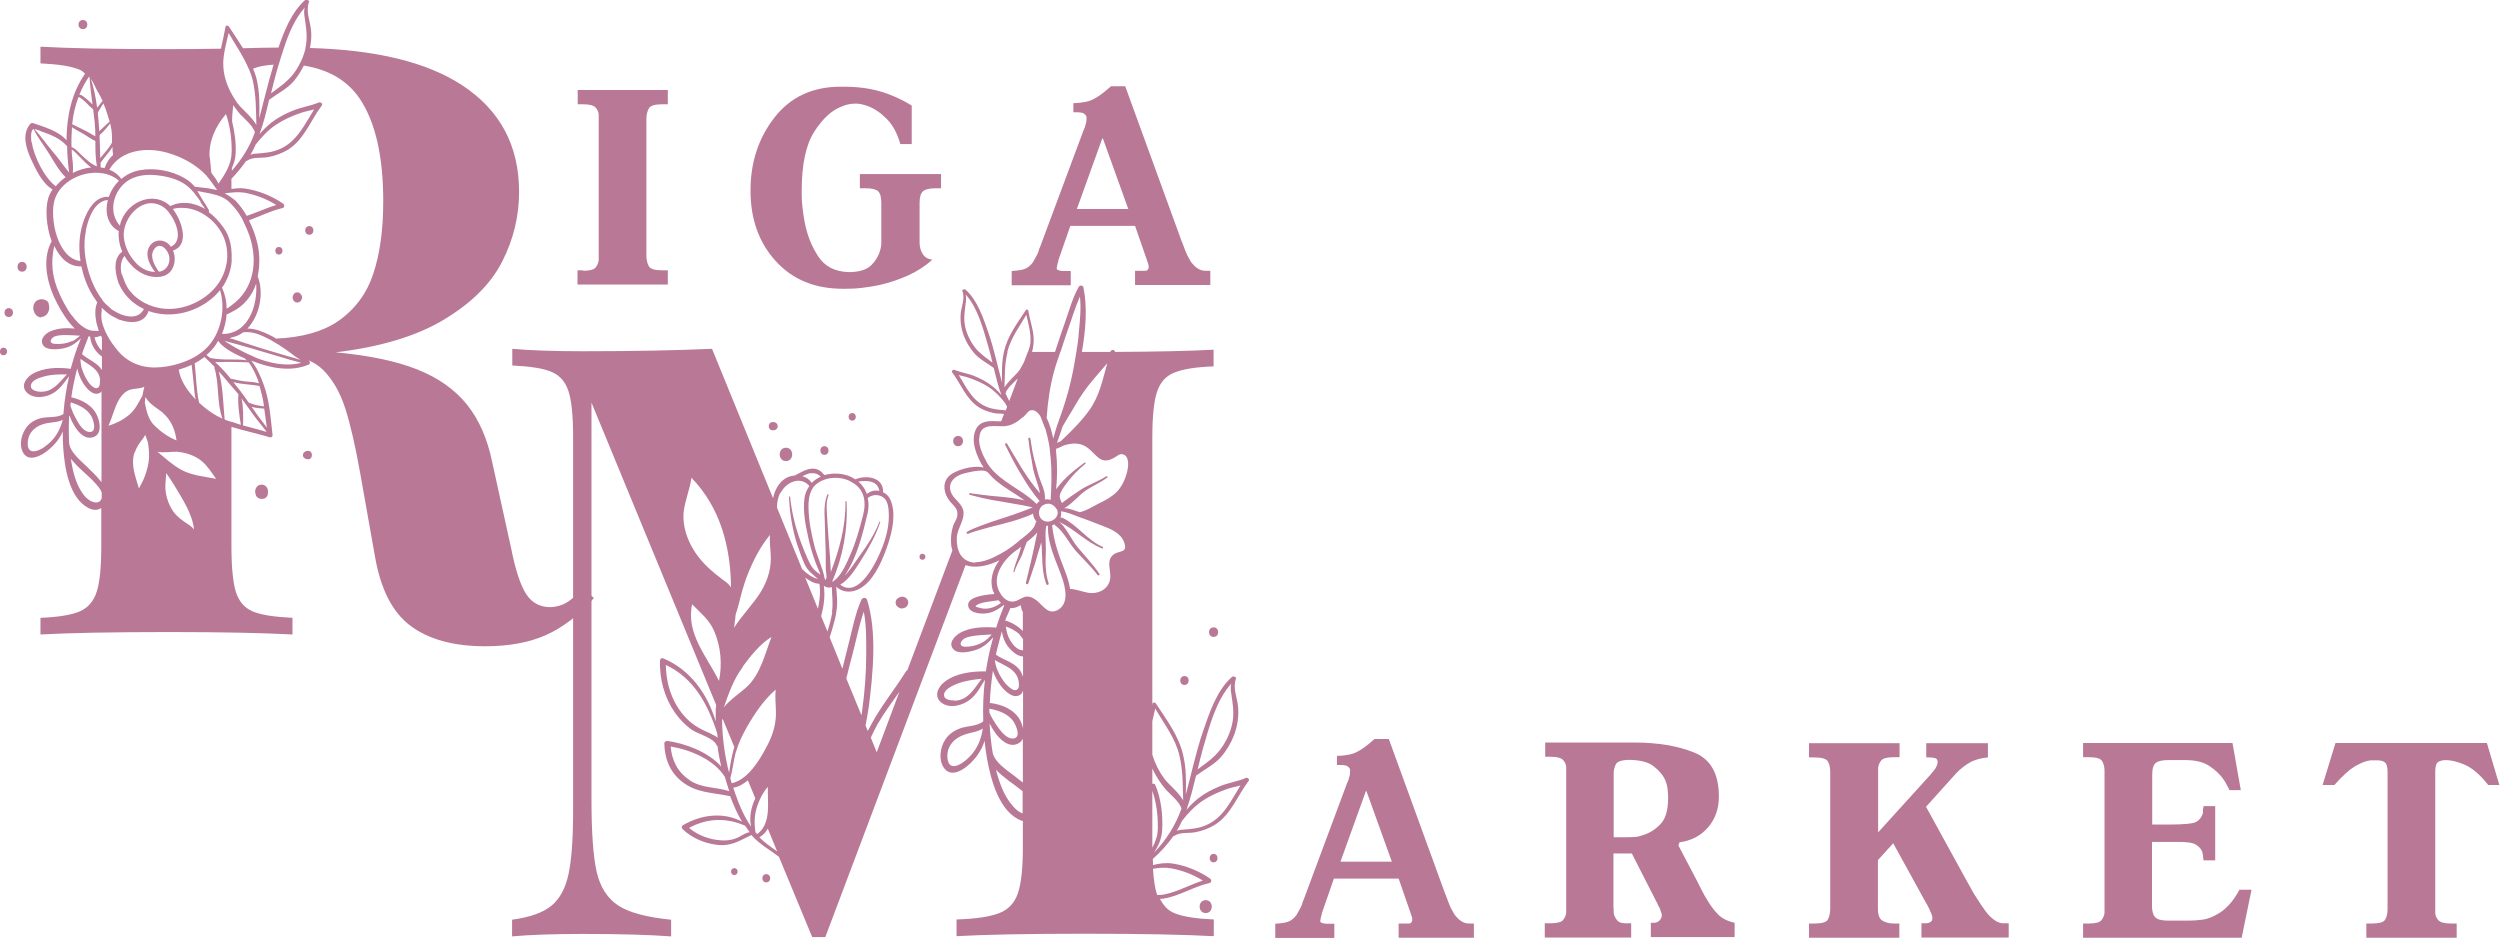
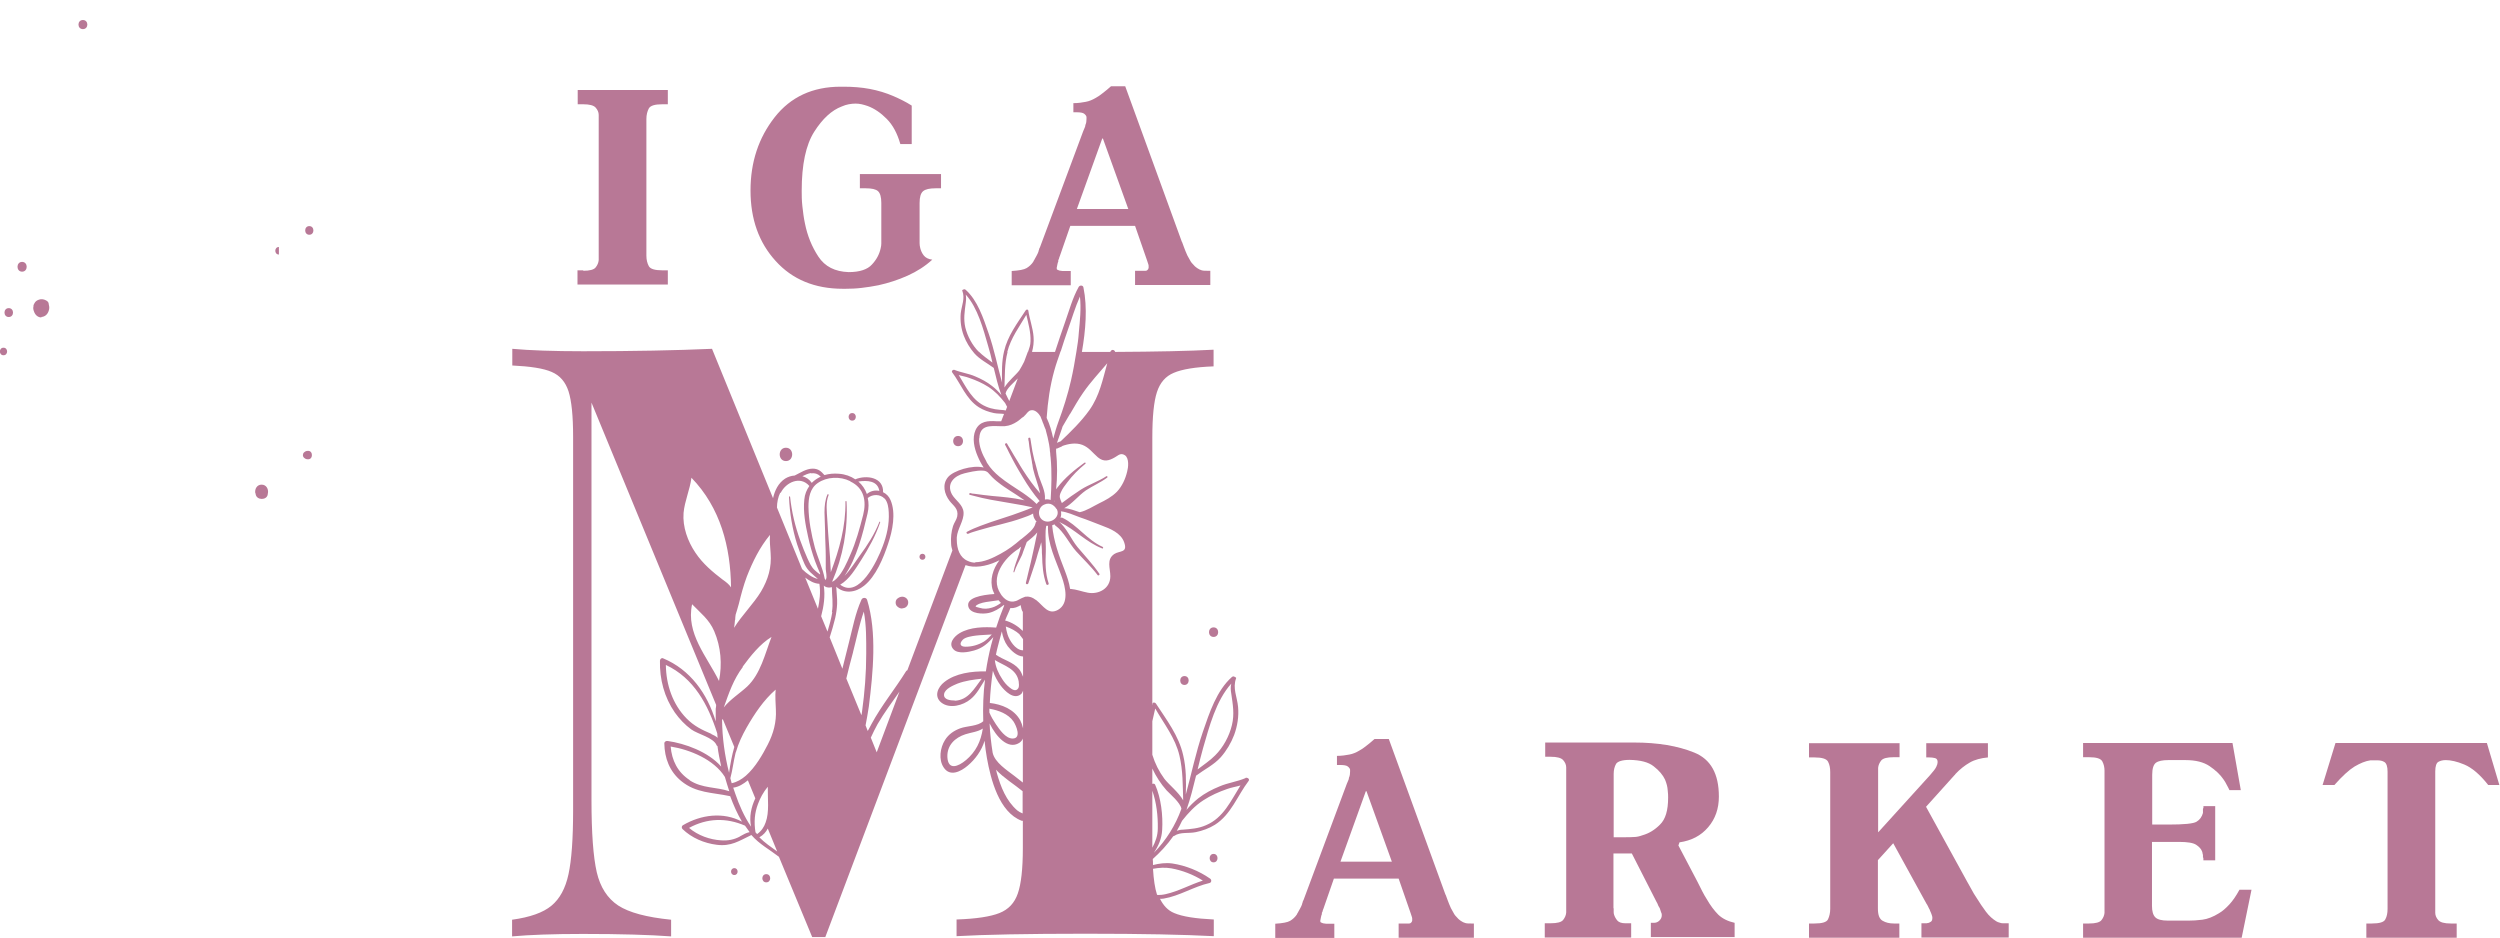
<svg xmlns="http://www.w3.org/2000/svg" width="160" height="60" viewBox="0 0 160 60" fill="none">
  <g clip-path="url(#clip0_267_5476)">
    <path d="M37.323 17.33C37.743 17.33 38.009 17.259 38.121 17.116C38.233 16.974 38.303 16.818 38.317 16.647V7.356C38.317 7.185 38.247 7.029 38.121 6.886C37.995 6.744 37.729 6.673 37.323 6.673H36.973V5.762H42.741V6.673H42.391C41.915 6.673 41.621 6.758 41.523 6.943C41.425 7.128 41.369 7.356 41.369 7.612V16.362C41.369 16.633 41.425 16.846 41.523 17.031C41.621 17.216 41.915 17.301 42.391 17.301H42.741V18.212H36.959V17.301H37.337L37.323 17.33Z" fill="#B87896" />
    <path d="M57.622 9.22C57.426 8.537 57.146 8.01 56.754 7.612C56.362 7.214 55.956 6.943 55.536 6.787C55.41 6.744 55.27 6.701 55.144 6.673C55.019 6.645 54.879 6.63 54.752 6.63C54.612 6.63 54.472 6.645 54.319 6.673C54.178 6.701 54.025 6.744 53.87 6.815C53.227 7.057 52.639 7.598 52.107 8.437C51.575 9.277 51.309 10.529 51.309 12.208C51.309 12.492 51.309 12.819 51.351 13.19C51.393 13.559 51.435 13.929 51.519 14.313C51.673 15.082 51.953 15.779 52.373 16.419C52.792 17.059 53.437 17.387 54.319 17.415C55.018 17.415 55.522 17.244 55.802 16.931C56.096 16.618 56.278 16.277 56.362 15.893C56.39 15.779 56.404 15.679 56.404 15.58C56.404 15.48 56.404 15.381 56.404 15.281V12.99C56.404 12.62 56.334 12.364 56.194 12.236C56.054 12.108 55.788 12.051 55.41 12.051H55.032V11.141H60.226V12.051H59.876C59.498 12.051 59.232 12.108 59.078 12.236C58.924 12.364 58.854 12.62 58.854 12.99V15.309C58.854 15.381 58.854 15.466 58.854 15.566C58.854 15.665 58.868 15.765 58.896 15.879C58.938 16.049 59.008 16.206 59.12 16.348C59.232 16.49 59.414 16.59 59.666 16.618C59.218 17.031 58.686 17.372 58.084 17.643C57.482 17.913 56.866 18.112 56.222 18.255C55.872 18.326 55.508 18.383 55.144 18.425C54.794 18.468 54.444 18.482 54.123 18.482H53.941C52.149 18.482 50.707 17.885 49.643 16.704C48.565 15.523 48.033 14.015 48.033 12.194C48.033 10.372 48.551 8.821 49.573 7.512C50.595 6.203 52.009 5.549 53.8 5.549H53.983C54.571 5.549 55.144 5.592 55.662 5.691C56.194 5.791 56.712 5.947 57.202 6.161C57.398 6.246 57.58 6.332 57.776 6.431C57.972 6.531 58.154 6.63 58.35 6.758V9.22H57.594H57.622Z" fill="#B87896" />
    <path d="M75.654 15.494C75.682 15.566 75.724 15.679 75.78 15.836C75.836 15.992 75.906 16.163 75.99 16.348C76.046 16.462 76.116 16.561 76.172 16.675C76.228 16.789 76.312 16.875 76.396 16.96C76.438 17.003 76.466 17.045 76.508 17.074C76.55 17.102 76.592 17.131 76.62 17.159C76.718 17.23 76.816 17.273 76.914 17.301C77.012 17.33 77.138 17.33 77.278 17.33H77.46V18.241H72.644V17.33H73.316C73.316 17.33 73.386 17.33 73.428 17.287C73.47 17.259 73.498 17.216 73.512 17.145V17.074V17.017C73.512 17.017 73.512 16.974 73.498 16.931C73.484 16.889 73.456 16.803 73.414 16.675L72.644 14.456H68.5L67.828 16.391C67.828 16.391 67.8 16.448 67.786 16.505C67.786 16.547 67.758 16.604 67.73 16.647C67.73 16.647 67.73 16.675 67.73 16.69C67.73 16.704 67.73 16.718 67.73 16.732C67.702 16.789 67.688 16.846 67.674 16.917C67.66 16.974 67.646 17.031 67.646 17.059C67.646 17.059 67.646 17.088 67.632 17.116C67.632 17.116 67.632 17.145 67.632 17.159C67.632 17.159 67.632 17.188 67.632 17.202C67.632 17.244 67.674 17.273 67.73 17.287C67.786 17.316 67.842 17.33 67.898 17.33C67.94 17.33 67.968 17.344 67.996 17.344H68.528V18.255H64.748V17.344C65.21 17.316 65.532 17.259 65.7 17.159C65.868 17.059 66.022 16.917 66.134 16.747C66.134 16.718 66.162 16.69 66.176 16.661C66.19 16.633 66.218 16.604 66.232 16.561C66.316 16.419 66.372 16.305 66.414 16.22C66.456 16.135 66.47 16.078 66.484 16.007C66.484 16.007 66.498 16.007 66.498 15.992C66.498 15.964 66.498 15.95 66.512 15.921C66.512 15.893 66.54 15.864 66.554 15.836L69.326 8.395C69.354 8.323 69.382 8.252 69.41 8.195C69.438 8.138 69.466 8.067 69.466 7.996C69.494 7.939 69.508 7.882 69.522 7.811C69.522 7.754 69.536 7.683 69.536 7.612V7.498C69.536 7.427 69.48 7.356 69.396 7.285C69.312 7.214 69.144 7.185 68.892 7.185H68.696V6.602C69.004 6.602 69.27 6.559 69.494 6.516C69.718 6.474 69.914 6.388 70.11 6.275C70.264 6.189 70.418 6.09 70.572 5.962C70.726 5.848 70.908 5.691 71.104 5.521H72.014L75.64 15.48L75.654 15.494ZM68.92 13.374H72.21L70.586 8.864H70.544L68.92 13.374Z" fill="#B87896" />
    <path d="M92.523 57.268C92.551 57.339 92.593 57.453 92.649 57.61C92.705 57.766 92.775 57.937 92.859 58.122C92.915 58.236 92.985 58.335 93.041 58.449C93.097 58.563 93.181 58.648 93.265 58.734C93.307 58.776 93.335 58.819 93.377 58.847C93.419 58.876 93.461 58.904 93.489 58.933C93.587 59.004 93.685 59.047 93.783 59.075C93.881 59.104 94.007 59.104 94.147 59.104H94.329V60.014H89.513V59.104H90.185C90.185 59.104 90.255 59.104 90.297 59.061C90.339 59.032 90.367 58.99 90.381 58.919V58.847V58.791C90.381 58.791 90.381 58.748 90.367 58.705C90.353 58.663 90.325 58.577 90.283 58.449L89.513 56.23H85.369L84.697 58.165C84.697 58.165 84.669 58.221 84.655 58.278C84.655 58.321 84.627 58.378 84.599 58.421C84.599 58.421 84.599 58.449 84.599 58.463C84.599 58.478 84.599 58.492 84.599 58.506C84.571 58.563 84.557 58.62 84.543 58.691C84.529 58.748 84.515 58.805 84.515 58.833C84.515 58.833 84.515 58.862 84.501 58.89C84.501 58.89 84.501 58.919 84.501 58.933C84.501 58.933 84.501 58.961 84.501 58.976C84.501 59.018 84.543 59.047 84.599 59.061C84.655 59.089 84.711 59.104 84.767 59.104C84.809 59.104 84.837 59.118 84.865 59.118H85.397V60.029H81.617V59.118C82.079 59.089 82.401 59.032 82.569 58.933C82.737 58.833 82.891 58.691 83.003 58.52C83.003 58.492 83.031 58.463 83.045 58.435C83.059 58.407 83.087 58.378 83.101 58.335C83.185 58.193 83.241 58.079 83.283 57.994C83.325 57.908 83.339 57.852 83.353 57.78C83.353 57.78 83.367 57.78 83.367 57.766C83.367 57.738 83.367 57.724 83.381 57.695C83.381 57.667 83.409 57.638 83.423 57.61L86.195 50.168C86.223 50.097 86.251 50.026 86.279 49.969C86.307 49.912 86.335 49.841 86.335 49.77C86.363 49.713 86.377 49.656 86.391 49.585C86.391 49.528 86.405 49.457 86.405 49.386V49.272C86.405 49.201 86.349 49.13 86.265 49.059C86.181 48.987 86.013 48.959 85.761 48.959H85.565V48.376C85.873 48.376 86.139 48.333 86.363 48.29C86.587 48.248 86.783 48.162 86.979 48.048C87.133 47.963 87.287 47.863 87.441 47.735C87.595 47.622 87.777 47.465 87.973 47.294H88.883L92.509 57.254L92.523 57.268ZM85.789 55.148H89.079L87.455 50.638H87.413L85.789 55.148Z" fill="#B87896" />
    <path d="M103.275 58.15C103.275 58.15 103.275 58.264 103.275 58.335C103.275 58.407 103.275 58.478 103.303 58.549C103.345 58.677 103.415 58.805 103.513 58.919C103.611 59.032 103.793 59.089 104.017 59.089H104.395V60H98.865V59.089H99.243C99.663 59.089 99.929 59.018 100.041 58.876C100.153 58.734 100.223 58.577 100.237 58.407V49.115C100.237 48.945 100.167 48.788 100.041 48.646C99.915 48.504 99.649 48.433 99.243 48.433H98.893V47.522H104.591C106.088 47.522 107.376 47.735 108.426 48.162C109.49 48.589 110.008 49.528 110.008 50.979C110.008 51.748 109.784 52.402 109.322 52.943C108.86 53.484 108.258 53.797 107.488 53.91L107.418 54.11L108.636 56.429C108.748 56.642 108.846 56.841 108.944 57.041C109.042 57.24 109.14 57.396 109.238 57.553C109.462 57.951 109.714 58.278 109.966 58.535C110.232 58.791 110.582 58.961 111.016 59.061V59.972H105.654V59.061H105.85C105.976 59.061 106.102 59.018 106.2 58.919C106.298 58.819 106.354 58.719 106.354 58.577C106.354 58.535 106.354 58.463 106.312 58.392C106.284 58.321 106.256 58.221 106.228 58.136C106.228 58.108 106.2 58.093 106.186 58.065C106.186 58.037 106.158 58.022 106.144 57.994C106.116 57.937 106.102 57.88 106.074 57.823C106.046 57.766 106.032 57.738 106.004 57.695L104.437 54.622H103.261V58.108L103.275 58.15ZM103.275 53.583H104.059C104.213 53.583 104.381 53.583 104.563 53.569C104.745 53.569 104.927 53.526 105.123 53.455C105.528 53.341 105.906 53.114 106.242 52.772C106.592 52.431 106.76 51.862 106.76 51.05C106.76 50.937 106.76 50.78 106.732 50.567C106.718 50.353 106.662 50.14 106.564 49.898C106.424 49.599 106.186 49.315 105.836 49.044C105.5 48.774 104.983 48.646 104.297 48.632C103.821 48.632 103.527 48.731 103.429 48.888C103.331 49.059 103.275 49.272 103.275 49.528V53.555V53.583Z" fill="#B87896" />
    <path d="M121.572 47.55V48.461H121.194C120.774 48.461 120.508 48.532 120.396 48.674C120.284 48.817 120.214 48.973 120.2 49.144V53.256H120.214L123.518 49.614C123.728 49.372 123.868 49.201 123.924 49.073C123.98 48.959 124.008 48.859 124.008 48.774C124.008 48.632 123.952 48.546 123.84 48.518C123.728 48.489 123.602 48.475 123.476 48.475H123.28V47.565H127.227V48.475C126.779 48.518 126.387 48.617 126.066 48.803C125.744 48.987 125.436 49.229 125.142 49.542C125.142 49.571 125.114 49.585 125.1 49.599L125.058 49.642L123.266 51.634L125.884 56.4C125.967 56.543 126.066 56.713 126.163 56.898C126.261 57.083 126.373 57.282 126.513 57.482C126.695 57.78 126.891 58.065 127.101 58.35C127.311 58.634 127.535 58.819 127.759 58.961C127.829 59.004 127.899 59.032 127.969 59.047C128.039 59.075 128.109 59.089 128.179 59.089H128.557V60H122.972V59.089H123.28C123.28 59.089 123.336 59.089 123.364 59.075C123.434 59.075 123.504 59.032 123.574 58.99C123.644 58.947 123.672 58.862 123.672 58.734C123.672 58.691 123.658 58.62 123.63 58.549C123.602 58.463 123.574 58.392 123.532 58.307C123.532 58.278 123.504 58.264 123.504 58.236C123.504 58.207 123.49 58.193 123.476 58.179C123.434 58.108 123.406 58.036 123.378 57.98C123.35 57.923 123.322 57.866 123.294 57.837L121.166 53.967L120.186 55.049V58.15C120.186 58.563 120.284 58.819 120.494 58.933C120.69 59.047 120.928 59.104 121.208 59.104H121.558V60.014H115.776V59.104H116.126C116.616 59.104 116.91 59.018 116.994 58.833C117.078 58.648 117.134 58.435 117.134 58.165V49.414C117.134 49.144 117.092 48.931 116.994 48.746C116.896 48.561 116.602 48.475 116.126 48.475H115.776V47.565H121.558L121.572 47.55Z" fill="#B87896" />
    <path d="M143.439 50.567H142.683C142.641 50.467 142.585 50.368 142.515 50.239C142.459 50.126 142.389 49.998 142.305 49.884C142.095 49.571 141.787 49.286 141.409 49.03C141.031 48.774 140.513 48.646 139.883 48.646H138.763C138.399 48.646 138.133 48.703 137.979 48.817C137.825 48.931 137.741 49.187 137.741 49.585V52.772H138.777C139.771 52.772 140.387 52.715 140.583 52.587C140.793 52.459 140.919 52.274 140.989 52.032C140.989 52.032 140.989 52.004 140.989 51.99C140.989 51.975 140.989 51.947 140.989 51.933C140.989 51.904 140.989 51.89 140.989 51.861C140.989 51.833 140.989 51.819 140.989 51.79C140.989 51.762 141.003 51.733 141.017 51.705C141.031 51.677 141.017 51.634 141.017 51.591H141.773V55.063H141.017C141.017 55.063 141.017 54.992 141.017 54.949C141.017 54.906 141.003 54.878 140.989 54.864C140.989 54.835 140.989 54.821 140.989 54.792C140.989 54.764 140.989 54.75 140.989 54.721C140.989 54.679 140.961 54.65 140.961 54.608C140.961 54.565 140.947 54.536 140.933 54.494C140.877 54.337 140.751 54.195 140.555 54.067C140.359 53.939 139.995 53.882 139.463 53.882H137.727V57.98C137.727 58.321 137.797 58.563 137.937 58.705C138.077 58.847 138.343 58.919 138.735 58.919H140.079C140.317 58.919 140.611 58.904 140.947 58.862C141.283 58.819 141.647 58.677 142.011 58.449C142.235 58.321 142.459 58.122 142.683 57.88C142.907 57.638 143.117 57.325 143.327 56.941H144.097L143.467 60.014H133.317V59.104H133.695C134.115 59.104 134.381 59.032 134.493 58.89C134.605 58.748 134.675 58.591 134.689 58.421V49.329C134.689 49.115 134.647 48.916 134.549 48.731C134.451 48.546 134.171 48.461 133.695 48.461H133.317V47.55H142.879L143.411 50.567H143.439Z" fill="#B87896" />
    <path d="M160 50.239H159.244C158.712 49.557 158.194 49.13 157.718 48.931C157.242 48.731 156.836 48.646 156.528 48.646C156.332 48.646 156.178 48.689 156.052 48.76C155.926 48.831 155.856 49.044 155.856 49.372V58.421C155.856 58.591 155.926 58.748 156.052 58.89C156.178 59.032 156.444 59.104 156.85 59.104H157.228V60.014H151.446V59.104H151.796C152.286 59.104 152.58 59.018 152.664 58.833C152.762 58.648 152.804 58.435 152.804 58.165V49.386C152.804 49.059 152.734 48.859 152.608 48.774C152.482 48.689 152.314 48.66 152.132 48.66C152.062 48.66 151.992 48.66 151.922 48.66C151.852 48.66 151.782 48.66 151.712 48.66C151.39 48.703 151.054 48.845 150.69 49.059C150.34 49.272 149.906 49.67 149.402 50.239H148.646L149.472 47.55H159.16L159.958 50.239H160Z" fill="#B87896" />
    <path d="M79.713 49.798C79.181 50.026 78.593 50.097 78.061 50.325C77.571 50.524 77.109 50.766 76.689 51.093C76.409 51.321 76.157 51.563 75.933 51.833C76.185 51.122 76.367 50.382 76.549 49.642C77.081 49.243 77.683 48.959 78.131 48.461C78.495 48.048 78.789 47.55 78.985 47.038C79.195 46.469 79.293 45.843 79.237 45.245C79.181 44.605 78.873 44.05 79.111 43.41C79.125 43.367 79.083 43.339 79.041 43.339C78.999 43.282 78.915 43.268 78.845 43.325C77.865 44.193 77.403 45.615 76.983 46.839C76.535 48.148 76.255 49.514 75.891 50.851C75.919 50.012 75.919 49.158 75.723 48.333C75.443 47.081 74.659 46.071 73.973 45.018C73.917 44.947 73.777 44.932 73.763 45.046C73.763 45.075 73.763 45.103 73.749 45.132V28.001C73.749 26.663 73.847 25.696 74.043 25.098C74.239 24.487 74.603 24.074 75.121 23.861C75.653 23.633 76.493 23.491 77.669 23.448V22.381C76.101 22.466 73.987 22.509 71.37 22.523C71.341 22.409 71.188 22.338 71.103 22.452C71.09 22.48 71.061 22.509 71.047 22.523C70.529 22.523 70.026 22.523 69.466 22.523H69.242C69.48 21.143 69.606 19.692 69.34 18.397C69.312 18.241 69.102 18.241 69.032 18.369C68.64 19.08 68.43 19.863 68.164 20.617C67.94 21.243 67.73 21.883 67.52 22.523H66.05C66.134 22.21 66.176 21.883 66.148 21.556C66.106 20.986 65.896 20.446 65.812 19.877C65.798 19.791 65.686 19.791 65.644 19.863C65.098 20.702 64.482 21.499 64.258 22.495C64.104 23.149 64.118 23.818 64.132 24.487C63.838 23.434 63.628 22.352 63.264 21.314C62.928 20.346 62.564 19.222 61.794 18.539C61.738 18.497 61.682 18.511 61.64 18.539C61.612 18.539 61.57 18.568 61.584 18.596C61.78 19.108 61.542 19.549 61.486 20.062C61.444 20.545 61.514 21.043 61.682 21.485C61.836 21.897 62.074 22.281 62.354 22.608C62.704 23.007 63.18 23.235 63.6 23.547C63.74 24.131 63.88 24.729 64.09 25.283C63.908 25.07 63.712 24.871 63.488 24.7C63.166 24.444 62.788 24.245 62.41 24.088C61.99 23.903 61.514 23.846 61.094 23.676C61.01 23.633 60.87 23.733 60.94 23.832C61.5 24.572 61.822 25.54 62.648 26.066C62.942 26.251 63.278 26.365 63.614 26.436C63.824 26.479 64.048 26.464 64.258 26.493L64.076 26.962C63.992 26.962 63.894 26.962 63.796 26.962C63.236 26.92 62.704 26.948 62.438 27.517C62.2 28.044 62.354 28.684 62.564 29.182C62.676 29.452 62.802 29.694 62.956 29.922C62.228 29.737 61.024 30.121 60.674 30.534C60.282 31.003 60.436 31.615 60.772 32.056C61.01 32.369 61.36 32.554 61.262 33.052C61.22 33.265 61.066 33.45 60.996 33.664C60.884 34.019 60.842 34.418 60.87 34.773C60.87 34.944 60.912 35.101 60.954 35.229L58.07 42.898C58.07 42.898 58.028 42.912 58 42.941C57.286 44.093 56.418 45.146 55.774 46.341C55.704 46.469 55.62 46.64 55.536 46.782L55.396 46.426C55.466 46.028 55.55 45.63 55.606 45.217C55.872 43.069 56.138 40.479 55.494 38.388C55.438 38.217 55.186 38.231 55.13 38.388C54.738 39.255 54.57 40.194 54.332 41.119C54.192 41.674 54.052 42.243 53.912 42.798L53.1 40.792C53.226 40.394 53.352 39.981 53.45 39.568C53.52 39.255 53.562 38.957 53.576 38.644C53.59 38.274 53.534 37.918 53.52 37.548C54.024 38.017 54.752 37.932 55.298 37.491C56.054 36.894 56.544 35.698 56.838 34.802C57.118 33.977 57.356 32.839 56.992 31.999C56.894 31.771 56.726 31.601 56.516 31.501C56.558 30.548 55.466 30.377 54.738 30.676C54.444 30.477 54.094 30.349 53.688 30.32C53.366 30.292 53.058 30.32 52.764 30.405C52.554 30.164 52.372 29.993 52.008 29.993C51.602 29.993 51.21 30.263 50.86 30.434C50.636 30.448 50.426 30.519 50.244 30.633C49.81 30.918 49.586 31.387 49.474 31.885L45.569 22.324C43.273 22.424 40.529 22.48 37.323 22.48C35.405 22.48 33.893 22.424 32.787 22.324V23.391C33.949 23.448 34.789 23.576 35.307 23.804C35.839 24.031 36.189 24.444 36.385 25.041C36.581 25.653 36.679 26.621 36.679 27.944V51.861C36.679 53.683 36.581 55.034 36.385 55.945C36.189 56.856 35.825 57.524 35.293 57.965C34.761 58.407 33.921 58.705 32.773 58.862V59.929C33.879 59.829 35.391 59.772 37.309 59.772C39.731 59.772 41.607 59.829 42.951 59.929V58.862C41.383 58.705 40.263 58.406 39.563 57.951C38.877 57.496 38.415 56.784 38.191 55.817C37.967 54.835 37.855 53.299 37.855 51.207V25.767L45.834 45.117C45.834 45.203 45.821 45.274 45.806 45.359C45.806 45.63 45.806 45.9 45.806 46.17C45.275 44.406 44.182 42.855 42.433 42.13C42.335 42.087 42.237 42.186 42.237 42.286C42.209 43.467 42.517 44.634 43.189 45.601C43.483 46.014 43.833 46.384 44.239 46.682C44.672 46.995 45.653 47.195 45.862 47.693C45.862 47.721 45.891 47.735 45.919 47.75C45.974 48.191 46.059 48.617 46.156 49.059C45.316 48.105 43.833 47.579 42.727 47.422C42.629 47.408 42.517 47.465 42.517 47.579C42.531 48.518 42.853 49.372 43.594 49.983C44.547 50.766 45.583 50.709 46.702 50.951C46.702 50.951 46.716 50.951 46.73 50.951C46.94 51.52 47.178 52.061 47.486 52.587C46.296 51.947 44.868 52.132 43.706 52.815C43.623 52.858 43.608 52.986 43.678 53.057C44.267 53.626 45.065 53.967 45.877 54.067C46.786 54.181 47.29 53.825 48.088 53.441C48.592 54.024 49.264 54.38 49.852 54.835L51.98 59.971H52.82L61.794 36.168C62.354 36.367 63.096 36.253 63.754 35.955C63.824 35.926 63.894 35.883 63.964 35.855C63.544 36.41 63.32 37.121 63.544 37.79C63.572 37.861 63.614 37.946 63.642 38.017C62.802 38.075 61.822 38.259 61.976 38.829C62.102 39.298 62.928 39.312 63.292 39.227C63.642 39.142 63.95 38.957 64.23 38.729C64.23 38.729 64.258 38.729 64.272 38.743C64.076 39.213 63.908 39.682 63.754 40.166C62.998 40.109 62.088 40.123 61.416 40.522C61.08 40.721 60.66 41.176 61.024 41.56C61.318 41.873 61.99 41.731 62.34 41.632C62.9 41.475 63.236 41.162 63.572 40.778C63.53 40.949 63.474 41.119 63.432 41.29C63.292 41.845 63.18 42.4 63.096 42.969C62.2 42.955 61.15 43.083 60.436 43.652C60.03 43.965 59.75 44.562 60.24 44.961C60.772 45.388 61.64 45.146 62.116 44.748C62.522 44.42 62.76 43.936 63.04 43.495C62.928 44.377 62.9 45.274 62.928 46.156C62.592 46.483 61.878 46.455 61.458 46.611C61.066 46.754 60.702 46.995 60.478 47.365C60.17 47.849 60.058 48.617 60.394 49.115C60.8 49.742 61.5 49.372 61.934 49.002C62.41 48.603 62.83 48.034 63.012 47.408C63.054 47.792 63.096 48.162 63.166 48.532C63.404 49.855 63.936 51.99 65.392 52.53C65.42 52.53 65.434 52.53 65.462 52.53V54.28C65.462 55.618 65.35 56.585 65.14 57.183C64.93 57.795 64.538 58.207 63.964 58.435C63.39 58.663 62.48 58.805 61.22 58.847V59.915C62.984 59.815 65.742 59.758 69.466 59.758C73.189 59.758 75.737 59.815 77.683 59.915V58.847C76.521 58.791 75.681 58.663 75.149 58.435C74.729 58.264 74.449 57.937 74.239 57.524C74.323 57.524 74.407 57.524 74.477 57.51C75.499 57.339 76.395 56.742 77.403 56.514C77.543 56.486 77.557 56.301 77.445 56.23C76.731 55.732 75.877 55.39 75.023 55.262C74.589 55.205 74.197 55.262 73.791 55.362C73.791 55.234 73.791 55.105 73.777 54.977C74.267 54.536 74.715 54.053 75.093 53.512C75.107 53.512 75.121 53.512 75.149 53.498C75.541 53.227 76.087 53.355 76.535 53.256C76.955 53.17 77.389 53.014 77.753 52.786C78.789 52.132 79.195 50.922 79.909 49.983C80.007 49.855 79.825 49.742 79.713 49.784V49.798ZM76.997 47.878C77.389 46.526 77.823 44.833 78.803 43.752C78.747 43.951 78.761 44.178 78.803 44.406C78.901 45.089 79.013 45.701 78.845 46.398C78.677 47.109 78.285 47.835 77.767 48.347C77.431 48.689 77.025 48.945 76.647 49.243C76.759 48.788 76.871 48.319 76.997 47.878ZM62.634 22.509C62.228 22.096 61.92 21.527 61.78 20.958C61.654 20.403 61.738 19.934 61.808 19.379C61.836 19.194 61.836 19.023 61.808 18.852C62.578 19.706 62.928 21.058 63.236 22.125C63.348 22.48 63.432 22.85 63.516 23.206C63.222 22.978 62.9 22.765 62.634 22.495V22.509ZM56.166 46.341C56.586 45.615 57.09 44.947 57.566 44.264L56.11 48.148L55.732 47.209C55.872 46.91 56.012 46.611 56.166 46.341ZM54.598 41.717C54.822 40.863 54.99 39.981 55.284 39.142C55.452 40.024 55.438 40.949 55.438 41.845C55.438 43.083 55.34 44.306 55.172 45.53C55.172 45.615 55.144 45.687 55.13 45.772L54.164 43.424C54.304 42.855 54.444 42.286 54.598 41.731V41.717ZM47.052 39.668C47.052 39.554 47.066 39.44 47.08 39.341C47.15 39.099 47.234 38.857 47.29 38.629C47.43 38.046 47.584 37.477 47.794 36.908C48.172 35.94 48.62 35.03 49.278 34.233C49.25 34.617 49.292 35.001 49.32 35.4C49.39 36.31 49.166 37.078 48.704 37.861C48.228 38.644 47.486 39.369 46.982 40.18C47.01 40.01 47.024 39.853 47.038 39.682L47.052 39.668ZM52.358 38.985L51.532 36.965C51.812 37.178 52.106 37.349 52.442 37.363C52.526 37.918 52.456 38.444 52.344 38.985H52.358ZM46.282 37.121C45.611 36.609 44.98 36.083 44.505 35.371C44.014 34.645 43.678 33.721 43.748 32.824C43.819 32.056 44.154 31.345 44.252 30.576C46.114 32.497 46.758 35.015 46.786 37.591C46.66 37.392 46.464 37.249 46.268 37.107L46.282 37.121ZM44.309 38.686C44.827 39.227 45.386 39.64 45.709 40.394C46.142 41.404 46.226 42.514 46.017 43.581C45.233 42.001 43.889 40.536 44.294 38.672L44.309 38.686ZM47.528 42.67C48.032 41.987 48.634 41.219 49.376 40.764C48.956 41.859 48.676 43.125 47.822 43.936C47.346 44.377 46.73 44.762 46.324 45.274C46.646 44.363 46.94 43.481 47.542 42.684L47.528 42.67ZM53.268 39.17C53.198 39.597 53.086 40.01 52.96 40.422L52.554 39.44C52.722 38.8 52.82 38.146 52.722 37.477C52.75 37.491 52.764 37.52 52.792 37.534C52.946 37.619 53.1 37.619 53.24 37.577C53.24 38.117 53.338 38.629 53.24 39.184L53.268 39.17ZM56.614 31.899C56.824 32.141 56.866 32.497 56.88 32.796C56.922 33.536 56.754 34.276 56.488 34.973C56.152 35.883 54.99 38.345 53.772 37.42C54.374 37.064 54.738 36.424 55.116 35.841C55.606 35.072 56.04 34.29 56.334 33.422C56.334 33.393 56.292 33.365 56.278 33.408C55.97 34.19 55.522 34.887 55.018 35.57C54.724 35.983 54.416 36.481 54.052 36.851C54.836 35.713 55.214 34.176 55.522 32.867C55.606 32.511 55.606 32.184 55.536 31.871C55.844 31.615 56.334 31.615 56.614 31.914V31.899ZM56.278 31.416C55.998 31.359 55.718 31.416 55.48 31.615C55.368 31.302 55.186 31.032 54.934 30.818C55.508 30.733 56.166 30.761 56.278 31.416ZM54.43 30.818C55.298 31.231 55.466 32.056 55.242 32.952C55.018 33.82 54.78 34.702 54.416 35.513C54.192 36.026 53.94 36.623 53.548 37.022C53.464 37.107 53.366 37.192 53.254 37.235C53.954 35.613 54.276 33.863 54.178 32.099C54.178 32.056 54.108 32.056 54.108 32.099C54.136 33.678 53.716 35.172 53.17 36.623C53.17 36.609 53.17 36.595 53.17 36.581C53.142 35.997 53.114 35.414 53.058 34.845C53.016 34.304 52.974 33.778 52.946 33.237C52.918 32.725 52.834 32.17 53.03 31.686C53.044 31.643 52.988 31.601 52.96 31.643C52.652 32.326 52.806 33.251 52.806 33.991C52.806 34.532 52.848 35.072 52.848 35.613C52.848 35.883 52.848 36.154 52.848 36.41C52.848 36.538 52.946 36.95 52.862 37.064C52.848 37.093 52.834 37.121 52.848 37.135C52.82 37.107 52.792 37.064 52.778 37.022C52.652 36.353 52.33 35.684 52.148 35.03C51.924 34.19 51.756 33.322 51.742 32.44C51.742 31.871 51.826 31.273 52.33 30.918C52.918 30.505 53.772 30.477 54.402 30.79L54.43 30.818ZM51.91 30.292C52.148 30.263 52.33 30.32 52.498 30.477L52.526 30.505C52.316 30.605 52.12 30.733 51.952 30.904C51.812 30.69 51.602 30.548 51.35 30.477C51.532 30.391 51.7 30.306 51.896 30.277L51.91 30.292ZM49.964 31.544C50.3 30.861 51.224 30.434 51.798 31.103C51.63 31.345 51.504 31.629 51.476 31.971C51.392 32.753 51.546 33.578 51.714 34.333C51.826 34.873 51.98 35.4 52.162 35.912C52.26 36.182 52.372 36.438 52.484 36.694C52.484 36.723 52.484 36.737 52.484 36.766C52.372 36.68 52.26 36.609 52.162 36.509C51.924 36.296 51.812 36.026 51.672 35.727C51.504 35.343 51.35 34.973 51.21 34.574C50.888 33.678 50.664 32.753 50.566 31.8C50.566 31.757 50.496 31.757 50.496 31.8C50.538 32.824 50.706 33.849 51.014 34.83C51.154 35.257 51.308 35.684 51.49 36.097C51.7 36.552 52.008 36.751 52.344 37.05C51.994 36.979 51.644 36.723 51.336 36.424L49.726 32.483C49.726 32.156 49.796 31.814 49.936 31.529L49.964 31.544ZM45.526 46.967C44.925 46.711 44.42 46.469 43.944 45.985C43.049 45.075 42.629 43.823 42.615 42.556C44.407 43.396 45.316 45.089 45.904 46.939C45.904 47.038 45.919 47.123 45.932 47.223C45.821 47.123 45.694 47.052 45.526 46.981V46.967ZM46.212 46.085C46.212 46.085 46.24 46.042 46.254 46.014L46.996 47.806C46.842 48.333 46.744 48.874 46.66 49.457C46.38 48.347 46.226 47.223 46.212 46.085ZM44.141 49.926C43.371 49.428 42.993 48.66 42.923 47.778C44.154 47.977 45.694 48.603 46.394 49.727C46.478 50.026 46.576 50.339 46.674 50.638C45.821 50.353 44.953 50.467 44.141 49.941V49.926ZM46.744 49.798C46.884 49.286 46.94 48.746 47.066 48.233C47.066 48.191 47.094 48.148 47.108 48.105C47.262 47.565 47.5 47.067 47.78 46.569C48.284 45.687 48.872 44.804 49.642 44.136C49.6 44.562 49.642 44.975 49.656 45.416C49.698 46.213 49.502 46.939 49.138 47.65C48.816 48.276 48.354 49.101 47.738 49.642C47.458 49.884 47.164 50.054 46.828 50.126C46.8 50.026 46.772 49.912 46.744 49.813V49.798ZM47.374 53.526C46.982 53.74 46.604 53.811 46.156 53.782C45.428 53.74 44.672 53.469 44.099 52.986C45.246 52.359 46.478 52.317 47.682 52.843C47.78 52.986 47.878 53.128 47.976 53.256C47.752 53.299 47.598 53.398 47.36 53.526H47.374ZM48.074 52.914C47.626 52.26 47.304 51.52 47.052 50.78C47.01 50.652 46.968 50.524 46.926 50.41C47.276 50.368 47.584 50.168 47.864 49.941L48.34 51.093C48.074 51.662 47.934 52.288 48.074 52.929V52.914ZM48.354 53.284C48.242 52.601 48.298 52.018 48.508 51.463C48.648 51.079 48.844 50.709 49.138 50.353C49.124 51.122 49.25 51.975 48.998 52.644C48.9 52.929 48.732 53.185 48.452 53.384C48.424 53.341 48.396 53.313 48.354 53.27V53.284ZM48.606 53.583C48.858 53.441 49.026 53.242 49.138 53.028L49.74 54.494C49.348 54.209 48.942 53.939 48.592 53.583H48.606ZM62.97 41.062C62.606 41.276 62.214 41.39 61.794 41.39C61.458 41.39 61.374 41.205 61.612 40.949C61.78 40.764 62.242 40.707 62.452 40.678C62.788 40.636 63.124 40.636 63.474 40.607C63.32 40.778 63.166 40.934 62.97 41.062ZM61.108 44.833C60.842 44.833 60.366 44.79 60.422 44.42C60.478 44.079 61.01 43.865 61.276 43.752C61.766 43.566 62.298 43.495 62.83 43.438C62.354 44.065 61.976 44.804 61.108 44.847V44.833ZM61.822 48.646C61.332 49.059 60.674 49.329 60.632 48.447C60.604 47.693 61.122 47.209 61.78 46.995C62.116 46.882 62.592 46.839 62.9 46.626C62.774 47.451 62.466 48.105 61.808 48.66L61.822 48.646ZM73.945 45.359C74.505 46.341 75.219 47.223 75.485 48.361C75.709 49.3 75.695 50.268 75.723 51.221C75.429 50.695 74.785 50.197 74.519 49.841C74.183 49.386 73.917 48.859 73.749 48.304V46.156C73.805 45.886 73.875 45.615 73.931 45.359H73.945ZM68.486 37.69C68.43 37.292 68.29 36.894 68.15 36.524C67.772 35.556 67.436 34.66 67.338 33.621C67.394 33.607 67.436 33.578 67.492 33.55C67.492 33.593 67.52 33.621 67.562 33.65C68.08 34.019 68.43 34.788 68.864 35.272C69.326 35.784 69.83 36.253 70.249 36.808C70.291 36.865 70.403 36.794 70.362 36.723C69.942 36.111 69.438 35.584 68.962 35.015C68.528 34.489 68.276 33.778 67.73 33.351C67.73 33.351 67.73 33.351 67.744 33.337C67.744 33.379 67.772 33.408 67.828 33.422C68.794 33.877 69.536 34.717 70.543 35.101C70.6 35.129 70.627 35.03 70.572 35.001C69.578 34.56 68.962 33.607 67.996 33.137C67.954 33.123 67.912 33.123 67.87 33.137C67.926 32.995 67.926 32.853 67.898 32.725C68.304 32.767 68.724 32.967 69.116 33.109C69.592 33.265 70.054 33.465 70.516 33.635C71.047 33.834 71.734 34.105 71.944 34.702C72.195 35.4 71.663 35.229 71.314 35.456C70.796 35.812 71.061 36.367 71.061 36.879C71.061 37.676 70.305 38.06 69.62 37.932C69.242 37.861 68.892 37.719 68.514 37.69C68.514 37.69 68.5 37.69 68.486 37.69ZM68.486 26.493C68.752 26.038 69.018 25.568 69.326 25.127C69.788 24.458 70.347 23.861 70.865 23.249C70.572 24.287 70.376 25.326 69.718 26.251C69.2 26.977 68.542 27.617 67.884 28.243C67.8 28.271 67.73 28.3 67.646 28.342C67.758 28.015 67.87 27.688 67.982 27.375C67.982 27.346 67.996 27.318 68.01 27.29C68.164 27.005 68.346 26.735 68.486 26.479V26.493ZM67.954 28.556C68.374 28.399 68.85 28.314 69.27 28.471C69.704 28.641 69.914 28.968 70.263 29.267C70.641 29.58 70.963 29.495 71.356 29.267C71.566 29.153 71.719 28.954 71.999 29.139C72.279 29.338 72.21 29.922 72.139 30.178C72.028 30.647 71.817 31.117 71.481 31.473C71.159 31.8 70.754 32.013 70.347 32.212C69.942 32.412 69.55 32.682 69.102 32.782C68.808 32.696 68.444 32.526 68.108 32.526C68.626 32.241 69.004 31.729 69.494 31.387C69.942 31.088 70.431 30.889 70.865 30.562C70.907 30.534 70.865 30.448 70.809 30.477C70.291 30.818 69.704 31.003 69.186 31.33C68.766 31.601 68.346 31.899 67.954 32.198C67.954 32.198 67.954 32.198 67.954 32.184C67.842 31.914 67.758 31.786 67.898 31.501C67.996 31.273 68.15 31.074 68.304 30.875C68.64 30.42 69.032 30.036 69.466 29.68C69.508 29.651 69.466 29.58 69.41 29.609C68.78 30.064 68.15 30.576 67.674 31.202C67.646 31.245 67.618 31.288 67.59 31.316C67.674 30.534 67.674 29.708 67.59 28.897C67.59 28.84 67.59 28.784 67.59 28.712C67.59 28.712 67.618 28.712 67.632 28.712C67.66 28.712 67.674 28.698 67.702 28.684C67.8 28.641 67.898 28.599 67.996 28.556H67.954ZM67.506 32.113C67.506 32.113 67.478 32.084 67.464 32.084C67.464 32.07 67.464 32.056 67.464 32.028C67.464 32.056 67.492 32.084 67.492 32.113H67.506ZM67.618 32.554C67.912 33.052 67.282 33.536 66.82 33.337C66.372 33.137 66.4 32.483 66.82 32.298C67.002 32.212 67.184 32.212 67.338 32.298C67.45 32.369 67.548 32.454 67.604 32.568L67.618 32.554ZM67.884 22.495C68.038 22.025 68.178 21.556 68.346 21.1C68.598 20.403 68.808 19.663 69.116 18.98C69.2 19.734 69.116 20.517 69.046 21.271C69.018 21.684 68.962 22.082 68.892 22.495C68.794 23.121 68.682 23.747 68.542 24.358C68.332 25.269 68.052 26.151 67.73 27.019C67.604 27.361 67.506 27.716 67.408 28.072C67.31 27.603 67.184 27.162 66.988 26.749C66.988 26.749 66.988 26.735 66.988 26.72C67.058 25.71 67.198 24.7 67.478 23.704C67.59 23.291 67.744 22.879 67.884 22.466V22.495ZM64.594 25.668C64.524 25.511 64.426 25.355 64.356 25.184C64.412 24.857 64.93 24.444 65.112 24.245C65.112 24.245 65.126 24.23 65.14 24.216L64.594 25.668ZM64.468 22.523C64.692 21.627 65.238 20.915 65.686 20.147C65.812 20.702 65.98 21.285 65.952 21.854C65.952 22.082 65.868 22.296 65.798 22.509H65.784L65.546 23.149C65.448 23.334 65.35 23.533 65.238 23.704C65.028 23.989 64.524 24.387 64.286 24.8C64.314 24.046 64.286 23.277 64.482 22.537L64.468 22.523ZM64.286 26.251C63.866 26.222 63.502 26.194 63.11 26.023C62.228 25.653 61.836 24.785 61.36 24.003C61.584 24.074 61.822 24.102 62.032 24.188C62.452 24.33 62.872 24.515 63.25 24.757C63.67 25.027 64.02 25.397 64.328 25.796C64.37 25.881 64.412 25.952 64.454 26.038L64.37 26.265C64.37 26.265 64.328 26.265 64.3 26.265L64.286 26.251ZM62.676 28.058C62.704 27.19 63.362 27.261 63.978 27.275C64.09 27.275 64.202 27.275 64.314 27.275C64.622 27.247 64.86 27.133 65.084 26.991C65.154 26.948 65.224 26.891 65.294 26.834C65.322 26.806 65.364 26.777 65.392 26.749C65.392 26.749 65.42 26.735 65.434 26.72C65.434 26.72 65.462 26.706 65.476 26.692C65.504 26.678 65.518 26.663 65.546 26.635C65.56 26.621 65.588 26.578 65.616 26.564C65.714 26.45 65.826 26.294 65.952 26.265C66.232 26.18 66.484 26.464 66.596 26.663C66.61 26.692 66.624 26.735 66.638 26.777C66.68 26.863 66.708 26.948 66.736 27.033C66.764 27.105 66.806 27.176 66.82 27.247C66.848 27.346 66.904 27.432 66.932 27.517V27.546C67.016 27.83 67.086 28.143 67.142 28.442C67.156 28.542 67.17 28.627 67.184 28.727C67.184 28.812 67.198 28.912 67.212 28.997C67.212 29.096 67.226 29.196 67.24 29.296C67.324 30.192 67.296 31.117 67.24 31.999C67.128 31.956 67.002 31.942 66.876 31.971C66.876 31.971 66.876 31.956 66.876 31.942C66.918 31.43 66.624 30.918 66.47 30.434C66.4 30.192 66.344 29.95 66.274 29.708C66.26 29.623 66.232 29.552 66.204 29.466C66.106 29.082 66.036 28.698 65.98 28.3C65.98 28.243 65.966 28.2 65.952 28.143C65.952 28.115 65.952 28.086 65.938 28.058C65.938 27.987 65.812 28.001 65.812 28.058C65.812 28.072 65.812 28.086 65.812 28.101C65.812 28.157 65.826 28.2 65.84 28.257C65.882 28.684 65.952 29.096 66.036 29.509C66.05 29.595 66.05 29.68 66.078 29.751C66.092 29.836 66.092 29.936 66.12 30.021C66.232 30.519 66.456 31.046 66.568 31.572C66.162 31.117 65.798 30.605 65.462 30.078C65.406 29.993 65.35 29.893 65.294 29.808C65.238 29.723 65.182 29.623 65.126 29.523C64.958 29.253 64.804 28.997 64.65 28.727C64.58 28.613 64.51 28.513 64.454 28.399C64.412 28.314 64.286 28.399 64.328 28.471C64.412 28.627 64.496 28.784 64.566 28.94C64.65 29.096 64.734 29.267 64.818 29.424C64.874 29.523 64.93 29.637 64.986 29.737C65.14 30.007 65.294 30.277 65.462 30.548C65.784 31.088 66.148 31.615 66.54 32.07C66.456 32.113 66.4 32.184 66.344 32.255C66.078 31.985 65.77 31.757 65.462 31.544C64.958 31.202 64.426 30.889 63.964 30.505C63.67 30.263 63.39 29.979 63.18 29.637C63.152 29.609 63.138 29.552 63.124 29.523C62.872 29.082 62.648 28.57 62.662 28.058H62.676ZM62.438 36.011C62.242 36.011 62.088 35.969 61.934 35.898C61.43 35.684 61.234 35.144 61.234 34.532C61.234 34.489 61.234 34.432 61.234 34.389C61.276 33.834 61.696 33.337 61.668 32.796C61.64 32.298 61.15 32.028 60.926 31.643C60.548 30.946 61.08 30.448 61.724 30.292C61.976 30.235 62.508 30.093 62.9 30.121C63.026 30.121 63.138 30.164 63.222 30.235C63.39 30.434 63.586 30.633 63.796 30.804C63.81 30.804 63.824 30.832 63.852 30.847C64.356 31.259 64.944 31.572 65.476 31.956C65.504 31.985 65.546 31.999 65.574 32.013C65.546 32.013 65.504 32.013 65.476 31.999C64.832 31.857 64.174 31.8 63.516 31.743C63.124 31.7 62.732 31.658 62.354 31.601C62.27 31.601 62.186 31.586 62.102 31.558C62.032 31.544 61.99 31.658 62.074 31.672C62.144 31.7 62.228 31.7 62.298 31.729C62.662 31.828 63.04 31.914 63.418 31.985C64.104 32.113 64.79 32.212 65.462 32.34C65.672 32.383 65.882 32.426 66.092 32.469C65.882 32.568 65.672 32.639 65.448 32.725C64.566 33.066 63.642 33.308 62.76 33.65C62.466 33.763 62.172 33.877 61.892 34.034C61.808 34.076 61.878 34.19 61.962 34.162C62.186 34.062 62.424 34.005 62.648 33.934C63.572 33.65 64.538 33.479 65.434 33.151C65.672 33.066 65.896 32.995 66.12 32.867C66.12 32.981 66.148 33.095 66.204 33.194C66.246 33.265 66.288 33.337 66.344 33.393C66.302 33.408 66.274 33.436 66.274 33.493C66.19 33.877 65.742 34.19 65.434 34.446C65.406 34.475 65.364 34.503 65.336 34.517C64.93 34.873 64.51 35.186 64.034 35.442C63.544 35.713 62.97 35.983 62.396 35.983L62.438 36.011ZM65.182 35.144C65.182 35.144 65.21 35.115 65.224 35.087C65.266 35.058 65.308 35.015 65.35 34.987C65.308 35.158 65.266 35.314 65.21 35.485C65.084 35.855 64.93 36.211 64.86 36.595C64.86 36.623 64.902 36.652 64.916 36.609C65.028 36.239 65.224 35.912 65.392 35.556C65.434 35.485 65.448 35.4 65.476 35.328C65.56 35.115 65.63 34.902 65.714 34.688C65.924 34.517 66.19 34.318 66.386 34.076C66.26 34.702 66.12 35.328 65.98 35.955C65.924 36.211 65.854 36.453 65.798 36.709C65.742 36.908 65.714 37.107 65.658 37.292C65.63 37.392 65.77 37.434 65.812 37.335C65.952 36.908 66.106 36.481 66.246 36.04C66.316 35.841 66.358 35.641 66.414 35.456C66.484 35.2 66.582 34.959 66.638 34.702C66.652 34.859 66.68 35.015 66.68 35.172C66.68 35.186 66.68 35.2 66.68 35.215C66.68 35.328 66.68 35.442 66.694 35.556C66.708 36.168 66.75 36.794 66.96 37.377C66.988 37.477 67.142 37.434 67.114 37.335C66.89 36.68 66.904 35.997 66.932 35.3C66.932 35.3 66.932 35.3 66.932 35.286C66.932 35.186 66.932 35.087 66.932 35.001C66.932 34.546 66.876 34.076 66.96 33.65C67.002 33.65 67.044 33.65 67.072 33.65C67.03 34.83 67.576 35.841 67.954 36.922C68.192 37.591 68.43 38.615 67.716 39.028C67.086 39.383 66.778 38.772 66.33 38.416C66.302 38.402 66.288 38.388 66.26 38.373C66.092 38.245 65.896 38.16 65.672 38.188C65.658 38.188 65.644 38.188 65.63 38.188C65.588 38.188 65.56 38.217 65.518 38.231C65.518 38.231 65.49 38.231 65.476 38.245C65.392 38.274 65.322 38.316 65.238 38.359C65.224 38.359 65.196 38.388 65.182 38.388C65.07 38.459 64.958 38.487 64.846 38.501C64.664 38.516 64.496 38.459 64.342 38.345C64.258 38.274 64.174 38.203 64.104 38.103C64.076 38.075 64.076 38.046 64.048 38.017C63.32 36.95 64.286 35.698 65.182 35.129V35.144ZM65.434 39.113C65.434 39.113 65.462 39.156 65.462 39.17V40.379C65.14 40.066 64.748 39.825 64.328 39.711C64.426 39.44 64.566 39.184 64.664 38.914C64.93 38.942 65.126 38.843 65.322 38.729C65.35 38.857 65.364 38.971 65.42 39.099L65.434 39.113ZM65.252 40.621C65.252 40.621 65.392 40.778 65.476 40.906V41.617C65.476 41.617 65.448 41.617 65.42 41.617C64.972 41.575 64.608 40.991 64.482 40.607C64.426 40.436 64.398 40.266 64.37 40.095C64.692 40.209 65 40.365 65.266 40.607L65.252 40.621ZM63.488 38.886C63.222 38.971 62.956 38.985 62.69 38.9C62.522 38.843 62.34 38.857 62.508 38.729C62.718 38.587 63.068 38.53 63.306 38.501C63.502 38.473 63.712 38.444 63.908 38.416C63.95 38.473 64.006 38.53 64.062 38.587C63.88 38.715 63.698 38.828 63.488 38.886ZM63.81 41.575C63.908 41.19 64.006 40.806 64.118 40.408C64.174 40.749 64.286 41.077 64.496 41.361C64.706 41.632 65.084 42.001 65.476 42.016V43.31C65.406 43.125 65.322 42.955 65.224 42.827C64.832 42.357 64.216 42.243 63.74 41.902C63.768 41.788 63.782 41.674 63.81 41.575ZM65.196 43.609C65.21 43.737 65.238 43.936 65.168 44.05C65.014 44.292 64.762 44.121 64.608 43.993C64.426 43.851 64.272 43.666 64.146 43.467C63.908 43.111 63.712 42.684 63.67 42.243C64.272 42.613 65.056 42.798 65.196 43.609ZM63.544 42.926C63.656 43.268 63.838 43.595 64.034 43.865C64.3 44.221 64.888 44.819 65.35 44.42C65.42 44.363 65.434 44.278 65.476 44.207V46.611C65.434 46.426 65.364 46.241 65.294 46.099C64.902 45.388 64.104 45.075 63.348 44.989C63.376 44.292 63.446 43.609 63.544 42.926ZM63.334 45.359C63.908 45.459 64.524 45.687 64.86 46.17C65.042 46.441 65.392 47.266 64.804 47.266C64.356 47.266 63.964 46.682 63.74 46.355C63.586 46.128 63.432 45.871 63.32 45.601C63.32 45.516 63.32 45.43 63.32 45.345L63.334 45.359ZM63.334 46.298C63.754 47.152 64.51 47.992 65.224 47.55C65.336 47.479 65.42 47.38 65.462 47.266V50.083C65.28 49.941 65.098 49.798 64.916 49.656C64.44 49.286 63.67 48.803 63.53 48.176C63.432 47.565 63.362 46.939 63.334 46.298ZM65.098 51.861C64.398 51.25 64.048 50.368 63.796 49.471C63.782 49.4 63.768 49.329 63.74 49.258C64.23 49.784 64.93 50.211 65.448 50.638V52.061C65.308 52.004 65.182 51.933 65.098 51.861ZM74.967 55.575C75.667 55.703 76.367 55.973 76.983 56.358C76.171 56.614 75.429 57.041 74.603 57.225C74.421 57.268 74.239 57.282 74.071 57.282C74.071 57.268 74.057 57.254 74.043 57.24C73.917 56.856 73.833 56.286 73.791 55.603C74.183 55.532 74.575 55.504 74.967 55.575ZM73.749 54.252V50.609C74.015 51.364 74.113 52.231 74.099 53.014C74.099 53.483 73.945 53.882 73.749 54.252ZM73.847 54.579C74.141 54.138 74.351 53.669 74.379 53.114C74.435 52.189 74.309 51.079 73.931 50.225C73.903 50.154 73.819 50.14 73.749 50.168V49.187C73.987 49.699 74.295 50.168 74.659 50.581C74.883 50.823 75.541 51.364 75.611 51.762C75.233 52.815 74.631 53.782 73.847 54.579ZM77.179 52.815C76.689 53.028 76.213 53.057 75.695 53.099C75.555 53.099 75.429 53.128 75.317 53.17C75.443 52.957 75.555 52.744 75.653 52.53C76.045 52.032 76.479 51.563 77.011 51.221C77.487 50.908 78.005 50.681 78.537 50.496C78.803 50.396 79.111 50.353 79.391 50.268C78.775 51.25 78.299 52.345 77.179 52.815Z" fill="#B87896" />
    <path d="M50.3 29.509C50.832 29.509 50.832 28.655 50.3 28.655C49.768 28.655 49.768 29.509 50.3 29.509Z" fill="#B87896" />
-     <path d="M49.39 27.531C49.516 27.546 49.614 27.546 49.712 27.446C49.796 27.346 49.796 27.204 49.712 27.105C49.614 27.005 49.516 27.005 49.39 27.019C49.138 27.062 49.138 27.489 49.39 27.531Z" fill="#B87896" />
-     <path d="M52.764 29.111C53.114 29.111 53.114 28.556 52.764 28.556C52.414 28.556 52.414 29.111 52.764 29.111Z" fill="#B87896" />
    <path d="M54.542 26.92C54.85 26.92 54.85 26.436 54.542 26.436C54.234 26.436 54.234 26.92 54.542 26.92Z" fill="#B87896" />
    <path d="M57.762 38.928C57.958 38.928 58.126 38.772 58.126 38.558C58.126 38.345 57.958 38.203 57.762 38.188C57.622 38.188 57.538 38.231 57.426 38.316C57.286 38.43 57.286 38.7 57.426 38.814C57.524 38.9 57.622 38.957 57.762 38.942V38.928Z" fill="#B87896" />
    <path d="M59.036 35.826C59.288 35.826 59.288 35.442 59.036 35.442C58.784 35.442 58.784 35.826 59.036 35.826Z" fill="#B87896" />
    <path d="M49.041 55.945C48.705 55.945 48.705 56.471 49.041 56.471C49.377 56.471 49.377 55.945 49.041 55.945Z" fill="#B87896" />
    <path d="M46.997 55.561C46.717 55.561 46.717 56.002 46.997 56.002C47.277 56.002 47.277 55.561 46.997 55.561Z" fill="#B87896" />
-     <path d="M77.165 57.61C76.647 57.61 76.647 58.435 77.165 58.435C77.683 58.435 77.683 57.61 77.165 57.61Z" fill="#B87896" />
    <path d="M77.669 54.65C77.334 54.65 77.334 55.191 77.669 55.191C78.005 55.191 78.005 54.65 77.669 54.65Z" fill="#B87896" />
    <path d="M75.807 43.837C76.157 43.837 76.171 43.268 75.807 43.268C75.443 43.268 75.443 43.837 75.807 43.837Z" fill="#B87896" />
    <path d="M77.669 40.764C78.061 40.764 78.061 40.152 77.669 40.152C77.278 40.152 77.278 40.764 77.669 40.764Z" fill="#B87896" />
    <path d="M61.318 27.901C60.898 27.901 60.898 28.556 61.318 28.556C61.738 28.556 61.738 27.901 61.318 27.901Z" fill="#B87896" />
-     <path d="M37.323 37.633C36.945 38.046 36.609 38.345 36.301 38.544C35.993 38.729 35.643 38.843 35.223 38.857C34.565 38.857 34.047 38.587 33.683 38.032C33.319 37.477 32.983 36.481 32.703 35.044L31.499 29.566C31.191 28.072 30.659 26.863 29.889 25.895C29.119 24.942 28.069 24.188 26.711 23.647C25.353 23.107 23.631 22.751 21.517 22.552H21.461C24.331 22.21 26.655 21.513 28.405 20.46C30.155 19.407 31.401 18.184 32.129 16.761C32.857 15.338 33.221 13.844 33.221 12.279C33.221 9.319 32.003 7.043 29.567 5.449C27.327 3.984 24.079 3.187 19.837 3.073C19.907 2.703 19.95 2.319 19.907 1.949C19.852 1.309 19.544 0.754 19.782 0.1C19.796 0.057 19.753 0.028 19.712 0.028C19.669 -0.028 19.585 -0.043 19.515 0.014C18.662 0.783 18.2 1.949 17.822 3.045C17.234 3.045 16.478 3.059 15.554 3.088C15.26 2.618 14.952 2.163 14.644 1.693C14.588 1.622 14.448 1.608 14.434 1.722C14.35 2.191 14.238 2.646 14.14 3.116C12.852 3.144 11.62 3.144 10.528 3.144C7 3.144 4.354 3.088 2.59 2.988V4.055C3.752 4.112 4.592 4.24 5.11 4.468C5.25 4.525 5.334 4.624 5.446 4.71C4.564 5.99 4.27 7.456 4.256 8.978C3.752 8.38 2.814 8.124 2.128 7.882C2.058 7.854 1.988 7.882 1.932 7.939C1.386 8.58 1.666 9.476 1.974 10.159C2.282 10.828 2.702 11.738 3.36 12.122C3.248 12.293 3.15 12.478 3.094 12.663C2.884 13.346 2.954 14.484 3.304 15.438C2.632 16.69 3.052 18.283 3.682 19.464C3.934 19.934 4.312 20.574 4.788 21.029C4.256 20.972 3.696 21.001 3.234 21.2C2.912 21.342 2.492 21.712 2.772 22.11C2.996 22.424 3.64 22.367 3.976 22.31C4.508 22.224 4.844 21.968 5.18 21.655C5.124 21.812 5.054 21.954 4.998 22.11C4.816 22.594 4.662 23.092 4.522 23.605C3.71 23.491 2.744 23.519 2.03 23.96C1.624 24.216 1.316 24.729 1.722 25.127C2.17 25.568 2.982 25.44 3.458 25.127C3.864 24.871 4.13 24.458 4.424 24.074C4.242 24.871 4.116 25.682 4.06 26.493C3.724 26.749 3.066 26.663 2.674 26.749C2.296 26.834 1.946 27.019 1.708 27.332C1.386 27.745 1.204 28.428 1.456 28.926C1.764 29.538 2.436 29.267 2.87 28.968C3.346 28.641 3.78 28.172 4.018 27.617C4.018 27.973 4.018 28.314 4.046 28.655C4.13 29.879 4.41 31.885 5.684 32.526C6.006 32.682 6.272 32.654 6.482 32.511V34.973C6.482 36.31 6.384 37.278 6.188 37.875C5.992 38.487 5.628 38.9 5.11 39.127C4.578 39.355 3.738 39.497 2.59 39.54V40.607C4.354 40.508 7.112 40.451 10.836 40.451C14.238 40.451 16.87 40.508 18.718 40.607V39.54C17.542 39.483 16.688 39.355 16.17 39.127C15.638 38.9 15.288 38.487 15.092 37.875C14.91 37.264 14.812 36.296 14.812 34.973V27.318C15.54 27.546 16.282 27.702 17.024 27.916C17.108 27.944 17.178 27.958 17.262 27.987C17.346 28.015 17.444 27.958 17.444 27.859C17.444 27.859 17.444 27.859 17.444 27.845C17.318 26.749 17.248 25.568 16.842 24.529C16.688 24.102 16.422 23.491 16.072 23.078C16.128 23.107 16.184 23.121 16.226 23.135C17.332 23.562 18.619 23.818 19.753 23.334C19.852 23.291 19.866 23.163 19.782 23.092C19.753 23.064 19.726 23.05 19.698 23.035C20.061 23.192 20.397 23.391 20.677 23.676C21.293 24.287 21.769 25.113 22.105 26.166C22.441 27.218 22.749 28.584 23.057 30.306L23.995 35.599C24.359 37.705 25.115 39.199 26.291 40.066C27.467 40.934 29.049 41.361 31.065 41.361C32.577 41.361 33.879 41.119 34.957 40.636C36.035 40.152 37.057 39.369 38.009 38.274L37.295 37.619L37.323 37.633ZM2.562 25.07C2.31 25.056 1.89 24.956 1.988 24.615C2.072 24.302 2.576 24.159 2.842 24.088C3.304 23.96 3.794 23.96 4.284 23.96C3.794 24.472 3.374 25.113 2.576 25.07H2.562ZM2.842 28.613C2.352 28.94 1.722 29.111 1.778 28.3C1.82 27.617 2.338 27.218 2.968 27.09C3.29 27.019 3.724 27.034 4.018 26.863C3.822 27.603 3.472 28.172 2.828 28.613H2.842ZM18.172 3.073C18.48 2.12 18.886 1.181 19.502 0.484C19.445 0.683 19.459 0.911 19.502 1.138C19.599 1.807 19.698 2.405 19.544 3.088C19.544 3.102 19.544 3.116 19.544 3.13C19.459 3.486 19.32 3.842 19.137 4.169C18.956 4.51 18.732 4.823 18.465 5.079C18.13 5.421 17.724 5.677 17.346 5.976C17.458 5.521 17.57 5.051 17.695 4.61C17.738 4.453 17.794 4.268 17.849 4.098C17.948 3.756 18.059 3.415 18.172 3.073ZM17.514 4.126C17.164 5.264 16.898 6.431 16.59 7.584C16.618 6.73 16.618 5.89 16.422 5.051C16.366 4.823 16.282 4.61 16.198 4.397C16.534 4.254 16.968 4.169 17.5 4.14L17.514 4.126ZM15.624 22.907C15.624 22.907 15.736 23.007 15.792 23.064C15.47 23.007 15.148 23.007 14.826 23.007C14.392 23.007 13.958 23.007 13.524 22.922C13.51 22.922 13.496 22.922 13.468 22.922C13.384 22.85 13.3 22.794 13.216 22.722C13.44 22.523 13.65 22.31 13.818 22.054C13.874 21.968 13.916 21.897 13.958 21.812C14.238 22.21 14.798 22.537 15.316 22.779C15.414 22.822 15.498 22.865 15.596 22.907H15.624ZM14.238 26.792C14.084 26.72 13.93 26.649 13.79 26.564C13.454 26.365 13.076 26.094 12.74 25.767C12.558 24.942 12.558 24.088 12.46 23.249C12.684 23.135 12.894 22.993 13.09 22.85C13.3 23.05 13.51 23.249 13.72 23.462C13.72 23.476 13.72 23.505 13.72 23.533C14.042 24.572 13.86 25.781 14.238 26.792ZM11.074 32.711C10.794 32.298 10.612 31.771 10.584 31.259C10.57 30.932 10.626 30.605 10.64 30.277C10.822 30.548 11.004 30.804 11.172 31.088C11.662 31.914 12.32 32.895 12.418 33.891C12.334 33.778 12.222 33.678 12.096 33.593C11.704 33.337 11.354 33.109 11.074 32.711ZM5.138 16.704C3.682 16.547 3.164 13.972 3.486 12.82C3.822 11.624 5.292 10.899 6.524 11.084C6.93 11.141 7.308 11.297 7.616 11.568C7.336 11.838 7.112 12.179 6.972 12.578V12.606C6.818 12.578 6.678 12.606 6.538 12.649C5.894 12.848 5.502 13.673 5.306 14.285C5.054 15.068 5.026 15.893 5.152 16.69L5.138 16.704ZM4.592 9.561C4.704 9.647 4.816 9.732 4.914 9.846C5.026 9.96 5.152 10.088 5.264 10.202C5.432 10.372 5.628 10.572 5.838 10.714C5.432 10.757 5.04 10.87 4.662 11.069C4.704 10.643 4.634 10.216 4.592 9.789C4.592 9.718 4.592 9.647 4.592 9.576V9.561ZM13.412 10.045C13.356 9.021 13.804 8.067 14.462 7.299C14.728 8.053 14.84 8.935 14.826 9.732C14.812 10.529 14.406 11.141 13.986 11.752C13.86 11.511 13.706 11.283 13.524 11.055C13.496 10.7 13.454 10.358 13.426 10.045H13.412ZM13.216 11.255C13.328 11.368 13.412 11.511 13.524 11.639C13.608 11.752 13.692 11.866 13.776 11.994C13.818 12.051 13.86 12.108 13.902 12.165C13.804 12.137 13.706 12.137 13.622 12.108C13.566 12.108 13.524 12.094 13.468 12.08C13.384 12.066 13.3 12.037 13.216 12.037C12.978 12.009 12.726 11.98 12.474 11.952C12.278 11.738 12.068 11.539 11.802 11.397C10.976 10.913 9.856 10.714 8.918 10.899C8.484 10.984 8.092 11.169 7.77 11.454C7.56 11.169 7.294 10.97 6.986 10.856C6.986 10.856 7 10.842 7.014 10.828C7.77 9.561 9.422 9.405 10.71 9.775C11.662 10.045 12.572 10.543 13.244 11.269L13.216 11.255ZM12.824 12.933C12.824 12.933 12.894 13.033 12.922 13.076C12.992 13.175 13.062 13.275 13.132 13.374C12.768 13.161 12.362 13.019 11.956 12.99C11.592 12.962 11.242 13.019 10.906 13.19C9.898 12.236 8.302 12.82 7.784 14.072C7.728 14.2 7.7 14.313 7.672 14.442C6.958 13.645 7.196 12.393 7.994 11.71C8.61 11.183 9.464 11.126 10.234 11.24C10.92 11.34 11.606 11.539 12.124 12.023C12.32 12.208 12.488 12.421 12.656 12.649C12.712 12.734 12.782 12.82 12.838 12.905L12.824 12.933ZM7.784 17.558C7.686 17.131 7.714 16.704 7.966 16.377C8.092 16.604 8.246 16.803 8.428 16.988C8.484 17.045 8.54 17.102 8.596 17.159C8.848 17.373 9.128 17.543 9.45 17.643C9.968 17.799 10.64 17.785 10.976 17.287C11.214 16.931 11.242 16.433 11.074 16.035C12.11 15.694 11.676 14.271 11.172 13.531C11.13 13.474 11.102 13.417 11.06 13.374C11.34 13.289 11.634 13.289 11.928 13.318C12.908 13.431 13.832 14.157 14.266 15.068C14.812 16.22 14.532 17.6 13.678 18.511C12.838 19.407 11.522 19.919 10.318 19.734C9.562 19.621 8.806 19.236 8.316 18.625C8.148 18.411 8.008 18.141 7.91 17.842C7.882 17.742 7.826 17.657 7.812 17.558H7.784ZM10.808 13.602C11.326 14.242 11.732 15.423 10.934 15.793C10.906 15.751 10.878 15.708 10.85 15.679C10.444 15.238 9.744 15.309 9.506 15.893C9.296 16.391 9.59 16.988 9.926 17.401C9.52 17.401 9.142 17.23 8.834 16.96C8.778 16.917 8.736 16.86 8.68 16.803C8.26 16.362 7.98 15.751 7.924 15.196C7.798 13.873 9.254 12.35 10.528 13.303C10.57 13.332 10.612 13.389 10.668 13.431C10.724 13.488 10.766 13.531 10.822 13.602H10.808ZM10.836 16.448C10.892 16.86 10.682 17.259 10.276 17.373C10.234 17.373 10.206 17.373 10.164 17.387C9.898 17.003 9.576 16.448 9.828 16.007C10.206 15.366 10.78 15.992 10.836 16.448ZM6.706 10.685C6.706 10.685 6.706 10.742 6.706 10.757C6.65 10.757 6.594 10.742 6.538 10.728C6.51 10.728 6.482 10.728 6.44 10.714C6.44 10.614 6.44 10.5 6.44 10.401C6.482 10.358 6.51 10.315 6.538 10.273C6.678 10.102 6.818 9.917 6.958 9.746C7.042 9.632 7.14 9.519 7.196 9.391C7.196 9.561 7.21 9.732 7.238 9.917C7.014 10.116 6.832 10.372 6.72 10.7L6.706 10.685ZM7.182 9.106C7.014 9.433 6.762 9.704 6.524 9.988C6.482 10.031 6.454 10.073 6.412 10.116C6.412 9.647 6.384 9.163 6.37 8.665C6.37 8.665 6.384 8.665 6.398 8.636C6.426 8.58 6.482 8.537 6.524 8.508C6.552 8.48 6.58 8.452 6.594 8.437C6.664 8.366 6.72 8.295 6.79 8.224C6.874 8.124 6.972 8.01 7.056 7.897C7.112 8.153 7.154 8.395 7.168 8.665C7.168 8.807 7.168 8.95 7.168 9.092L7.182 9.106ZM6.356 8.409C6.328 8.01 6.3 7.612 6.258 7.214C6.314 7.1 6.384 7 6.44 6.901C6.454 6.872 6.482 6.83 6.496 6.801C6.538 6.744 6.58 6.687 6.622 6.616C6.706 6.83 6.79 7.043 6.86 7.271C6.916 7.441 6.958 7.612 7.014 7.783C6.944 7.854 6.846 7.925 6.818 7.954C6.734 8.039 6.65 8.124 6.552 8.21C6.538 8.224 6.51 8.252 6.496 8.267C6.44 8.323 6.384 8.366 6.328 8.423L6.356 8.409ZM6.272 5.89C6.37 6.075 6.482 6.26 6.566 6.46C6.51 6.517 6.468 6.588 6.412 6.645C6.384 6.687 6.342 6.73 6.314 6.773C6.286 6.815 6.258 6.858 6.216 6.886C6.132 6.246 6.006 5.634 5.81 5.037C5.992 5.307 6.118 5.606 6.258 5.89H6.272ZM5.488 14.769C5.614 14.143 5.908 13.218 6.524 12.905C6.636 12.848 6.762 12.805 6.902 12.805C6.706 13.559 6.86 14.385 7.588 14.783C7.588 14.783 7.588 14.783 7.602 14.783C7.56 15.238 7.644 15.694 7.826 16.106C7.294 16.476 7.336 17.23 7.504 17.842C7.532 17.942 7.56 18.041 7.588 18.127C7.588 18.141 7.602 18.155 7.616 18.169C7.924 18.895 8.512 19.45 9.212 19.777C8.96 20.247 8.526 20.318 8.064 20.218C7.938 20.19 7.812 20.147 7.7 20.104C7.56 20.047 7.42 19.962 7.294 19.891C7.252 19.863 7.21 19.834 7.168 19.82C7.098 19.763 7.028 19.692 6.972 19.635C6.902 19.578 6.818 19.507 6.748 19.436C6.664 19.35 6.594 19.265 6.524 19.165C6.524 19.165 6.524 19.165 6.524 19.151C6.16 18.667 5.88 18.084 5.712 17.529C5.432 16.647 5.306 15.679 5.502 14.769H5.488ZM6.51 19.692C6.51 19.692 6.51 19.692 6.524 19.706C6.524 19.706 6.552 19.734 6.566 19.749C6.72 19.891 6.874 20.033 7.042 20.147C7.168 20.232 7.294 20.289 7.434 20.36C7.49 20.389 7.532 20.417 7.588 20.446C7.644 20.46 7.7 20.474 7.742 20.488C7.854 20.517 7.952 20.56 8.064 20.574C8.68 20.688 9.282 20.574 9.506 19.905C10.962 20.432 12.67 19.976 13.776 18.909C13.888 18.795 13.986 18.682 14.084 18.568C14.406 19.649 14.21 20.915 13.58 21.84C12.936 22.779 11.788 23.263 10.71 23.448C10.444 23.491 10.164 23.519 9.912 23.519C9.87 23.519 9.828 23.519 9.786 23.519C9.044 23.491 8.344 23.249 7.756 22.68C7.63 22.552 7.49 22.395 7.364 22.224C7.126 21.926 6.916 21.584 6.748 21.228C6.65 21.015 6.566 20.787 6.524 20.574C6.468 20.332 6.482 20.104 6.51 19.877C6.51 19.82 6.51 19.763 6.51 19.72V19.692ZM9.114 25.326C8.862 25.767 8.652 26.237 8.246 26.564C7.868 26.877 7.42 27.105 6.944 27.247C7.182 26.72 7.308 26.137 7.588 25.625C7.798 25.255 8.078 24.956 8.512 24.899C8.778 24.857 9.016 24.857 9.24 24.757C9.184 24.956 9.142 25.141 9.114 25.34V25.326ZM10.402 26.407C10.934 26.849 11.214 27.503 11.298 28.186C10.794 27.987 10.304 27.645 9.926 27.275C9.492 26.877 9.38 26.322 9.268 25.781C9.268 25.653 9.296 25.54 9.31 25.412C9.534 25.838 10.052 26.123 10.416 26.407H10.402ZM12.418 24.814C12.446 25.07 12.46 25.326 12.53 25.568C11.984 25.013 11.55 24.359 11.438 23.661C11.718 23.576 11.998 23.476 12.264 23.348C12.32 23.832 12.376 24.316 12.418 24.8V24.814ZM6.524 21.598V22.438C6.272 22.224 6.104 21.854 6.048 21.584C6.188 21.584 6.314 21.541 6.454 21.485C6.468 21.527 6.496 21.556 6.524 21.598ZM8.624 28.954C8.75 28.599 8.932 28.343 9.156 28.058C9.212 27.987 9.254 27.901 9.296 27.83C9.352 27.987 9.408 28.143 9.464 28.3C9.534 28.727 9.576 29.168 9.506 29.595C9.45 29.979 9.324 30.363 9.17 30.719C9.086 30.904 8.988 31.074 8.89 31.259C8.68 30.505 8.344 29.751 8.61 28.954H8.624ZM11.62 30.078C11.046 29.765 10.57 29.324 10.08 28.912C10.472 28.997 11.018 28.897 11.312 28.912C11.872 28.954 12.446 29.139 12.894 29.495C13.272 29.808 13.538 30.235 13.832 30.647C13.076 30.491 12.32 30.448 11.62 30.078ZM14.21 21.371C14.364 20.972 14.476 20.545 14.504 20.119C14.504 20.119 14.504 20.119 14.518 20.119C14.63 20.076 14.728 20.019 14.84 19.962C15.61 19.592 16.128 18.938 16.394 18.155C16.492 19.407 16.002 20.93 14.84 21.285C14.644 21.342 14.434 21.385 14.21 21.371ZM14.84 19.521C14.728 19.606 14.63 19.692 14.504 19.763C14.504 19.293 14.406 18.838 14.21 18.411C14.56 17.913 14.77 17.344 14.826 16.747V16.263C14.812 15.765 14.714 15.267 14.462 14.812C14.364 14.627 14.21 14.442 14.07 14.257C13.86 14.015 13.636 13.773 13.356 13.574C13.384 13.545 13.384 13.502 13.37 13.46C13.37 13.46 13.37 13.46 13.37 13.446C13.258 13.232 13.118 13.033 12.992 12.834C12.936 12.748 12.894 12.663 12.838 12.578C12.768 12.464 12.698 12.336 12.628 12.222C12.768 12.25 12.908 12.279 13.062 12.307C13.328 12.35 13.58 12.407 13.832 12.478C14.084 12.549 14.322 12.649 14.546 12.82C14.644 12.891 14.728 12.99 14.826 13.09C15.064 13.332 15.274 13.616 15.456 13.929C15.512 14.015 15.554 14.114 15.596 14.214C15.736 14.498 15.862 14.797 15.96 15.068C16.534 16.761 16.24 18.511 14.826 19.535L14.84 19.521ZM15.064 12.834C15.064 12.834 14.91 12.72 14.84 12.663C14.686 12.549 14.532 12.45 14.378 12.379C14.532 12.35 14.686 12.336 14.84 12.322C15.12 12.293 15.386 12.293 15.666 12.336C16.366 12.464 17.066 12.734 17.681 13.118C17.038 13.318 16.422 13.602 15.792 13.816C15.582 13.46 15.344 13.118 15.064 12.834ZM14.84 10.757C14.966 10.472 15.064 10.187 15.078 9.846C15.12 9.191 15.022 8.452 14.854 7.769C14.854 7.384 14.896 7.043 14.924 6.73C15.064 6.929 15.204 7.114 15.358 7.299C15.582 7.541 16.24 8.082 16.31 8.48C15.988 9.391 15.47 10.202 14.84 10.927V10.742V10.757ZM16.352 9.263C16.744 8.765 17.178 8.295 17.709 7.954C18.186 7.641 18.703 7.413 19.25 7.228C19.529 7.128 19.823 7.086 20.104 7C19.488 7.982 18.997 9.078 17.892 9.547C17.402 9.761 16.926 9.789 16.408 9.832C16.268 9.832 16.142 9.86 16.03 9.903C16.156 9.689 16.268 9.476 16.366 9.248L16.352 9.263ZM14.63 2.106C14.826 2.447 15.036 2.789 15.246 3.13C15.512 3.571 15.764 4.027 15.96 4.496C16.044 4.695 16.114 4.894 16.17 5.122C16.394 6.061 16.38 7.029 16.408 7.996C16.114 7.47 15.47 6.972 15.204 6.616C15.12 6.502 15.05 6.388 14.98 6.275C14.602 5.677 14.336 4.994 14.294 4.283C14.266 3.899 14.322 3.529 14.392 3.159C14.462 2.817 14.546 2.462 14.63 2.12V2.106ZM5.712 4.909C5.712 4.909 5.712 4.909 5.712 4.894C5.712 4.894 5.712 4.909 5.726 4.923C5.768 5.521 5.838 6.104 5.922 6.687C5.782 6.559 5.656 6.417 5.502 6.303C5.404 6.218 5.236 6.075 5.082 6.047C5.25 5.649 5.446 5.264 5.698 4.909H5.712ZM4.62 7.954C4.676 7.342 4.816 6.758 5.026 6.203C5.404 6.388 5.642 6.744 5.964 7C5.992 7.285 6.034 7.569 6.062 7.854C6.09 8.139 6.104 8.437 6.104 8.722C5.894 8.622 5.698 8.48 5.488 8.38C5.194 8.238 4.914 8.082 4.62 7.954ZM4.606 8.139C4.858 8.309 5.138 8.452 5.404 8.608C5.642 8.75 5.852 8.921 6.104 9.021C6.104 9.576 6.104 10.116 6.202 10.643C6.202 10.643 6.202 10.643 6.188 10.643C5.838 10.515 5.502 10.187 5.222 9.931C5.04 9.761 4.83 9.49 4.578 9.419C4.564 8.992 4.578 8.58 4.606 8.153V8.139ZM2.772 8.452C3.332 8.651 3.892 8.893 4.298 9.362C4.298 9.917 4.354 10.486 4.424 11.041C4.06 10.614 3.752 10.13 3.374 9.704C2.968 9.234 2.632 8.708 2.198 8.267C2.352 8.267 2.674 8.423 2.772 8.466V8.452ZM2.016 9.106C1.988 8.935 1.932 8.366 2.142 8.252C2.394 8.765 2.786 9.277 3.094 9.761C3.416 10.273 3.752 10.913 4.2 11.34C3.962 11.511 3.738 11.71 3.57 11.923C2.828 11.368 2.17 10.002 2.03 9.106H2.016ZM4.578 20.175C4.396 19.934 4.242 19.663 4.102 19.407C3.99 19.194 3.878 18.98 3.808 18.81C3.332 17.771 3.234 16.803 3.472 15.736C3.836 16.505 4.41 17.088 5.208 17.045C5.278 17.358 5.362 17.671 5.474 17.97C5.642 18.411 5.852 18.824 6.118 19.194C6.16 19.251 6.188 19.308 6.23 19.364C6.23 19.379 6.202 19.393 6.202 19.407C6.076 19.763 6.076 20.133 6.146 20.503C6.16 20.617 6.188 20.73 6.23 20.858C6.258 20.958 6.286 21.072 6.328 21.172C6.258 21.186 6.188 21.172 6.104 21.172C6.076 21.172 6.034 21.172 6.006 21.172C5.838 21.172 5.656 21.115 5.502 21.029C5.152 20.844 4.844 20.531 4.592 20.175H4.578ZM5.768 21.541C5.796 21.783 5.866 22.025 5.992 22.239C6.104 22.438 6.3 22.665 6.524 22.822V23.69C6.524 23.69 6.524 23.661 6.51 23.661C6.202 23.192 5.642 23.021 5.25 22.665C5.278 22.566 5.306 22.466 5.348 22.367C5.446 22.096 5.558 21.812 5.67 21.527C5.698 21.527 5.74 21.527 5.768 21.541ZM4.62 21.826C4.27 21.983 3.906 22.039 3.514 22.011C3.206 21.983 3.15 21.797 3.388 21.598C3.556 21.456 3.99 21.442 4.186 21.442C4.494 21.442 4.802 21.47 5.124 21.485C4.97 21.613 4.816 21.755 4.62 21.84V21.826ZM6.398 24.359C6.398 24.472 6.398 24.657 6.328 24.757C6.174 24.956 5.95 24.771 5.824 24.657C5.67 24.501 5.558 24.316 5.46 24.131C5.278 23.775 5.138 23.377 5.152 22.964C5.67 23.363 6.37 23.605 6.412 24.359H6.398ZM4.536 25.753C5.04 25.909 5.586 26.166 5.852 26.649C5.992 26.905 6.23 27.702 5.698 27.645C5.292 27.603 4.984 27.034 4.816 26.706C4.69 26.479 4.592 26.237 4.508 25.981C4.508 25.895 4.522 25.824 4.536 25.739V25.753ZM4.452 26.607C4.746 27.418 5.362 28.271 6.048 27.944C6.524 27.716 6.398 27.019 6.23 26.635C5.95 25.952 5.25 25.582 4.564 25.426C4.648 24.8 4.788 24.174 4.942 23.576C5.012 23.903 5.138 24.216 5.292 24.472C5.502 24.828 5.978 25.426 6.44 25.113C6.468 25.098 6.468 25.056 6.496 25.041V30.861C6.216 30.491 5.866 30.164 5.544 29.851C5.152 29.466 4.494 28.954 4.424 28.357C4.396 27.788 4.396 27.204 4.424 26.621L4.452 26.607ZM5.516 31.857C4.928 31.231 4.704 30.377 4.564 29.552C4.564 29.481 4.55 29.424 4.536 29.353C4.97 29.936 5.656 30.42 6.09 30.918C6.23 31.074 6.426 31.288 6.51 31.515V31.871C6.384 32.355 5.782 32.141 5.516 31.843V31.857ZM14.826 27.005C14.672 26.948 14.518 26.92 14.378 26.849C14.28 25.838 14.28 24.757 14 23.775C14.294 24.074 14.546 24.416 14.826 24.729C14.966 24.899 15.12 25.056 15.26 25.227C15.204 25.852 15.316 26.564 15.414 27.19C15.218 27.133 15.022 27.062 14.826 26.991V27.005ZM15.554 27.247C15.568 26.692 15.582 26.052 15.456 25.497C15.722 25.852 15.974 26.208 16.226 26.564C16.492 26.934 16.8 27.275 17.066 27.645C16.576 27.489 16.072 27.375 15.568 27.233L15.554 27.247ZM17.094 27.389C16.912 27.133 16.716 26.891 16.534 26.649C16.394 26.45 16.254 26.237 16.1 26.038C16.366 26.109 16.632 26.137 16.912 26.151C16.968 26.564 17.024 26.977 17.08 27.389H17.094ZM16.744 25.184C16.814 25.454 16.856 25.739 16.898 26.009C16.562 25.966 16.226 25.909 15.918 25.767C15.764 25.54 15.596 25.312 15.428 25.084C15.274 24.885 15.106 24.672 14.938 24.458C15.484 24.601 16.058 24.601 16.604 24.7C16.66 24.871 16.702 25.041 16.73 25.184H16.744ZM16.562 24.529C16.338 24.458 16.1 24.444 15.876 24.43C15.526 24.401 15.176 24.33 14.826 24.245C14.812 24.245 14.784 24.245 14.77 24.245C14.462 23.861 14.126 23.491 13.762 23.163C13.986 23.192 14.21 23.163 14.448 23.163C14.574 23.163 14.7 23.163 14.826 23.163C15.19 23.163 15.554 23.178 15.918 23.192C16.198 23.562 16.422 24.06 16.576 24.515L16.562 24.529ZM16.352 22.879C16.282 22.85 16.212 22.808 16.142 22.779C15.764 22.623 15.4 22.438 15.05 22.239C14.854 22.11 14.588 21.983 14.364 21.812C15.498 22.11 16.618 22.452 17.738 22.779C18.256 22.936 18.759 23.092 19.277 23.22C18.311 23.476 17.262 23.249 16.338 22.879H16.352ZM19.235 23.035C18.97 22.95 18.689 22.865 18.41 22.794C17.849 22.623 17.29 22.466 16.744 22.296C16.128 22.11 15.54 21.897 14.938 21.712C14.896 21.712 14.868 21.684 14.826 21.684C14.784 21.684 14.742 21.655 14.686 21.641C14.728 21.641 14.77 21.613 14.826 21.598C15.092 21.541 15.344 21.442 15.554 21.271C16.128 21.186 16.688 21.428 17.206 21.698C17.29 21.741 17.374 21.783 17.458 21.84C17.976 22.125 18.451 22.48 18.927 22.836C19.026 22.907 19.137 22.964 19.235 23.035ZM17.695 21.684C17.556 21.598 17.416 21.513 17.262 21.442C16.842 21.243 16.324 21.015 15.834 21.029C16.618 20.204 16.912 18.753 16.492 17.686C16.646 16.946 16.632 16.149 16.436 15.438C16.324 14.982 16.142 14.527 15.932 14.1C16.646 13.844 17.332 13.488 18.073 13.318C18.213 13.289 18.227 13.104 18.116 13.033C17.402 12.535 16.534 12.194 15.68 12.066C15.386 12.023 15.092 12.051 14.812 12.094V11.439C15.162 11.084 15.47 10.7 15.75 10.301C15.764 10.301 15.778 10.301 15.806 10.287C16.198 10.017 16.758 10.145 17.206 10.045C17.64 9.96 18.059 9.803 18.438 9.576C19.474 8.921 19.88 7.697 20.593 6.758C20.691 6.63 20.509 6.517 20.397 6.559C19.866 6.787 19.277 6.858 18.732 7.086C18.241 7.285 17.779 7.527 17.36 7.854C17.08 8.082 16.828 8.323 16.604 8.594C16.87 7.882 17.052 7.143 17.22 6.388C17.752 5.99 18.354 5.706 18.802 5.193C19.053 4.894 19.264 4.553 19.445 4.197C21.027 4.453 22.217 5.136 23.015 6.303C24.023 7.797 24.527 9.988 24.527 12.891C24.527 14.684 24.317 16.234 23.897 17.501C23.477 18.781 22.721 19.806 21.629 20.56C20.649 21.228 19.32 21.598 17.681 21.669L17.695 21.684Z" fill="#B87896" />
    <path d="M2.604 20.289C2.87 20.289 3.052 20.119 3.122 19.877C3.164 19.763 3.164 19.621 3.122 19.492C3.122 19.492 3.122 19.478 3.122 19.464C3.122 19.45 3.122 19.436 3.108 19.421C3.108 19.421 3.108 19.407 3.108 19.393C3.108 19.379 3.08 19.35 3.08 19.336C3.066 19.308 3.038 19.293 3.01 19.265C2.982 19.251 2.968 19.236 2.94 19.222C2.786 19.137 2.604 19.123 2.45 19.194C2.338 19.236 2.254 19.308 2.198 19.421C2.17 19.464 2.156 19.507 2.142 19.549C2.142 19.549 2.142 19.564 2.142 19.578C2.142 19.578 2.142 19.592 2.142 19.606C2.114 19.706 2.128 19.82 2.17 19.919C2.24 20.147 2.422 20.332 2.688 20.318L2.604 20.289Z" fill="#B87896" />
    <path d="M1.414 16.761C1.022 16.761 1.022 17.387 1.414 17.387C1.806 17.387 1.806 16.761 1.414 16.761Z" fill="#B87896" />
    <path d="M0.56 19.72C0.196 19.72 0.196 20.289 0.56 20.289C0.924 20.289 0.924 19.72 0.56 19.72Z" fill="#B87896" />
    <path d="M0.224 22.253C-0.084 22.253 -0.084 22.737 0.224 22.737C0.532 22.737 0.532 22.253 0.224 22.253Z" fill="#B87896" />
-     <path d="M18.802 18.838C18.634 19.009 18.76 19.364 19.026 19.364C19.292 19.364 19.432 19.009 19.25 18.838C19.166 18.667 18.886 18.667 18.788 18.838H18.802Z" fill="#B87896" />
-     <path d="M17.85 15.807C17.542 15.807 17.542 16.291 17.85 16.291C18.158 16.291 18.158 15.807 17.85 15.807Z" fill="#B87896" />
+     <path d="M17.85 15.807C17.542 15.807 17.542 16.291 17.85 16.291Z" fill="#B87896" />
    <path d="M19.795 14.47C19.445 14.47 19.445 15.025 19.795 15.025C20.145 15.025 20.145 14.47 19.795 14.47Z" fill="#B87896" />
    <path d="M5.306 1.864C5.684 1.864 5.684 1.281 5.306 1.281C4.928 1.281 4.928 1.864 5.306 1.864Z" fill="#B87896" />
    <path d="M16.351 31.558C16.351 31.558 16.351 31.615 16.365 31.643C16.435 32.028 17.079 32.028 17.135 31.643C17.135 31.615 17.135 31.587 17.149 31.558C17.191 31.288 17.037 31.017 16.743 31.017C16.449 31.017 16.295 31.288 16.337 31.558H16.351Z" fill="#B87896" />
    <path d="M19.711 28.855C19.599 28.855 19.543 28.883 19.459 28.954C19.361 29.04 19.361 29.21 19.459 29.296C19.543 29.367 19.599 29.395 19.711 29.395C20.047 29.41 20.047 28.84 19.711 28.855Z" fill="#B87896" />
  </g>
  <defs>
    <clipPath id="clip0_267_5476">
      <rect width="160" height="60" fill="white" />
    </clipPath>
  </defs>
</svg>